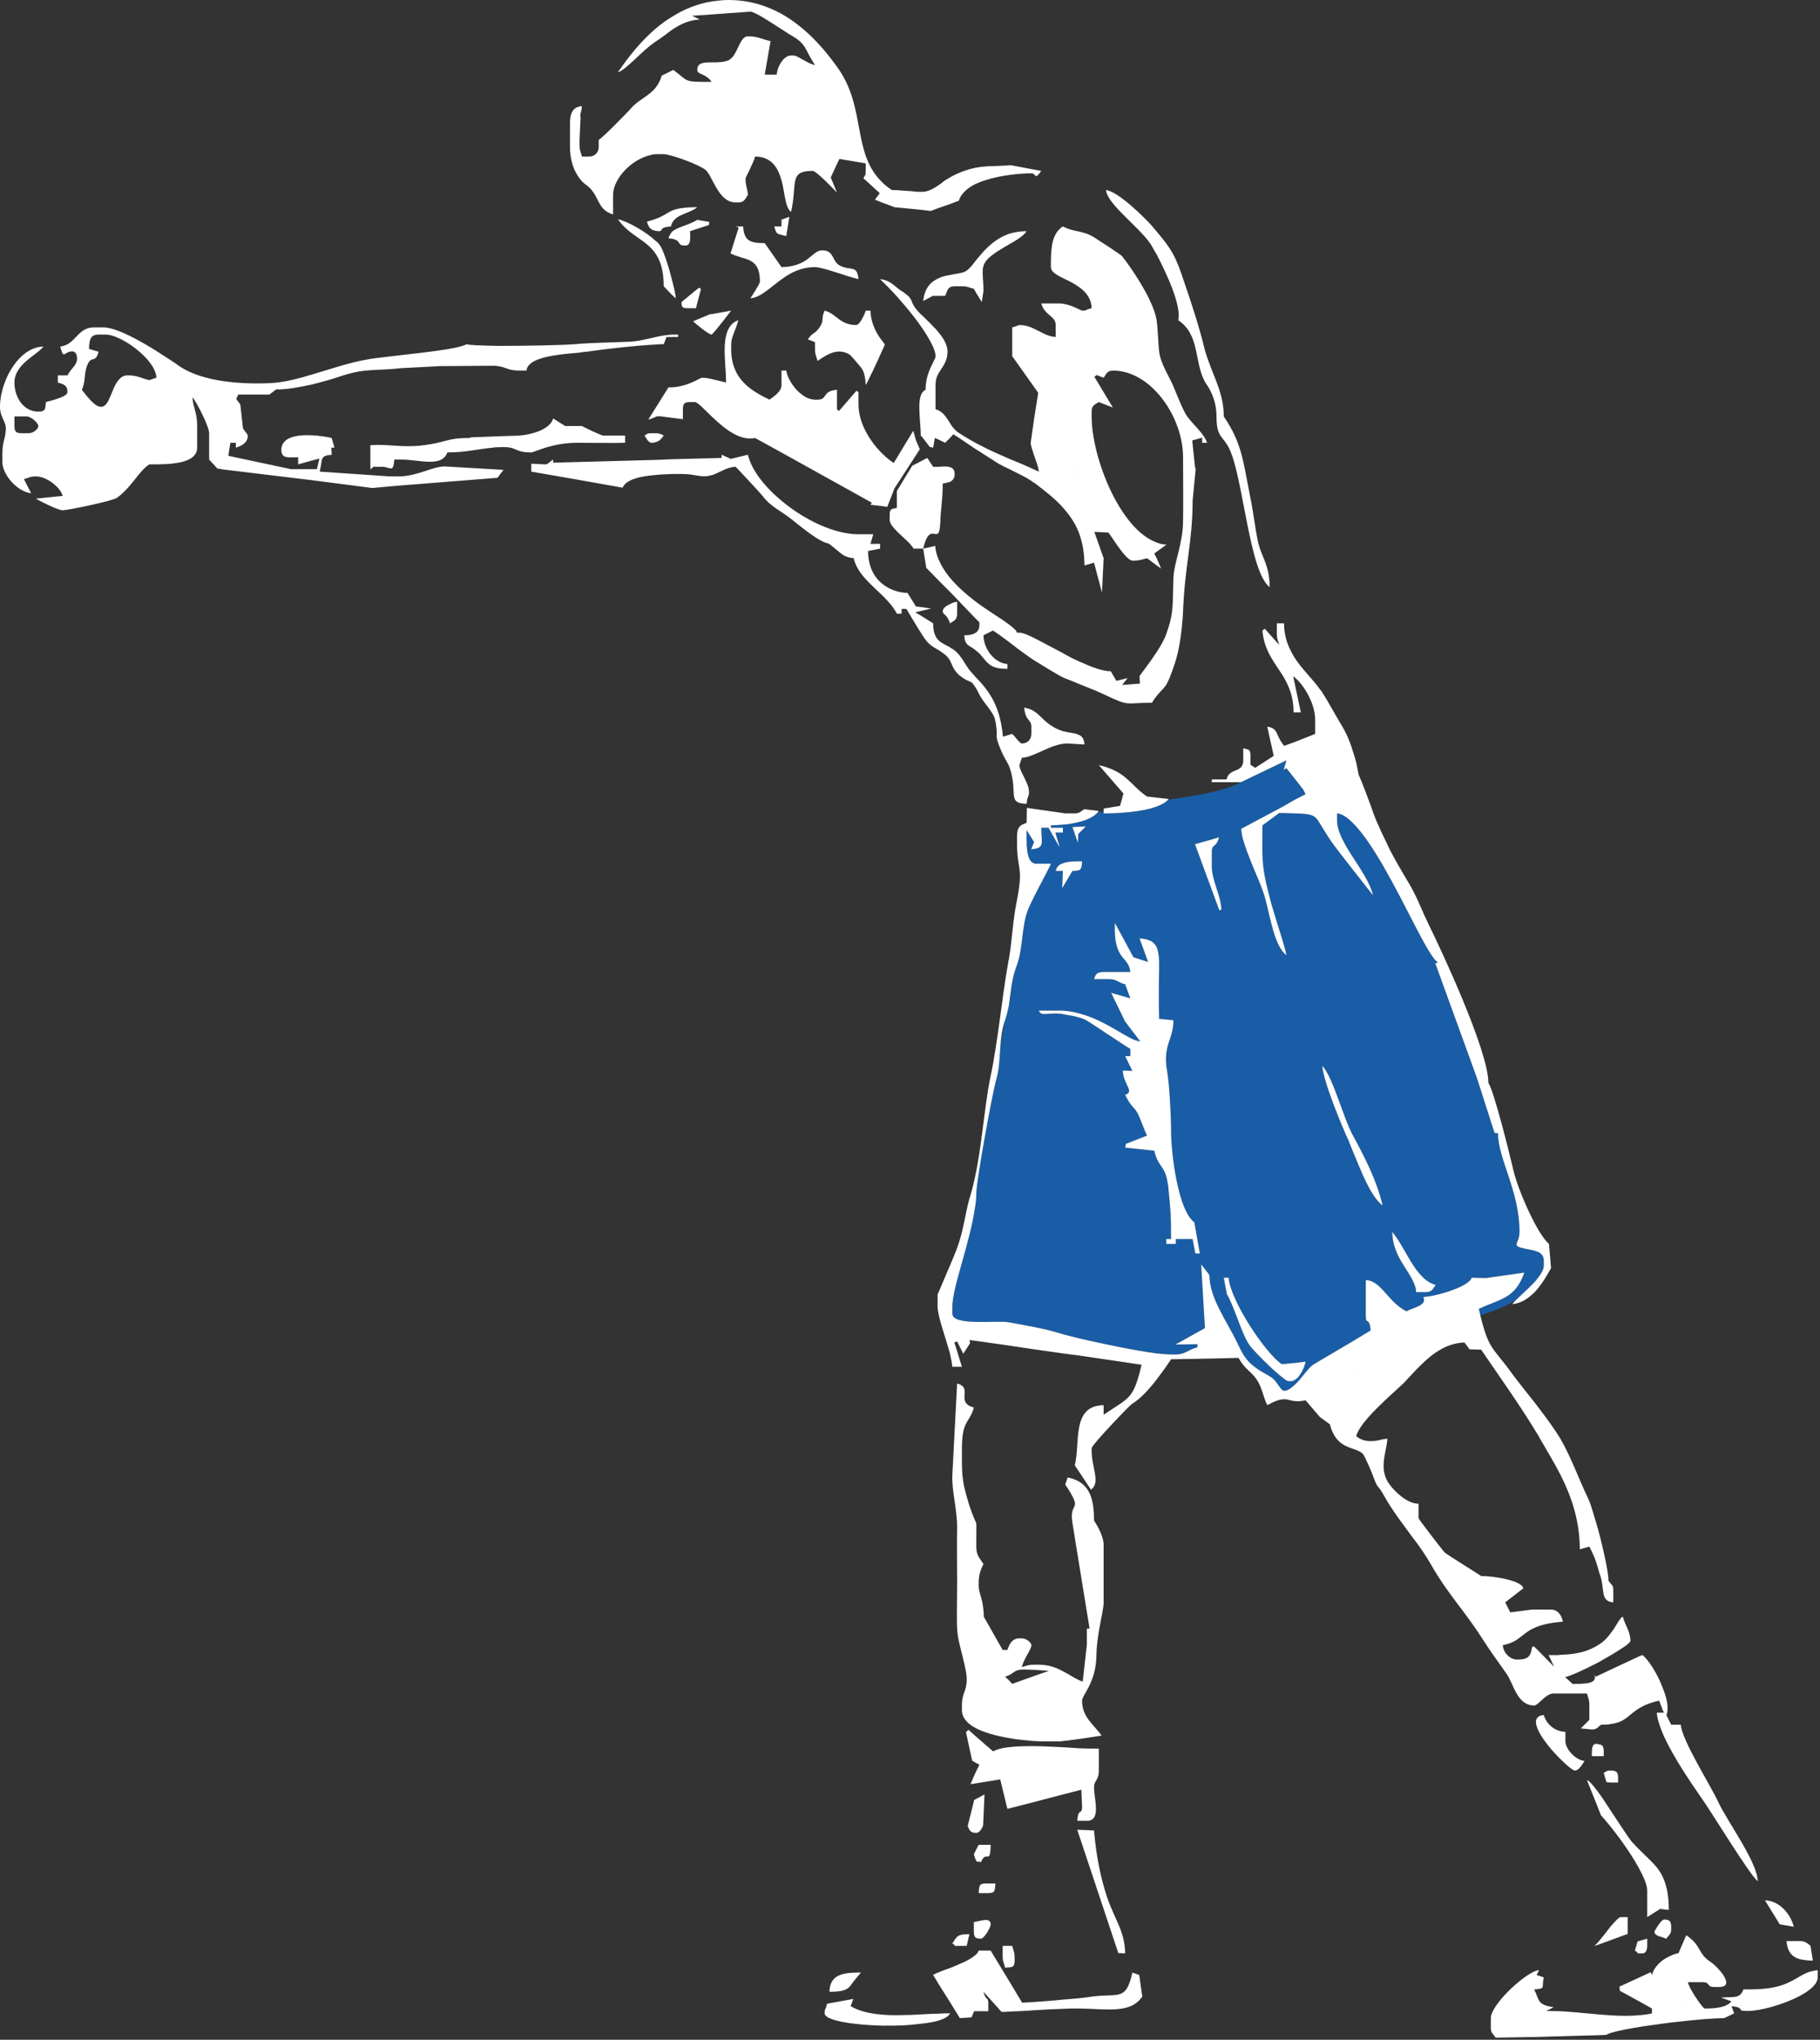
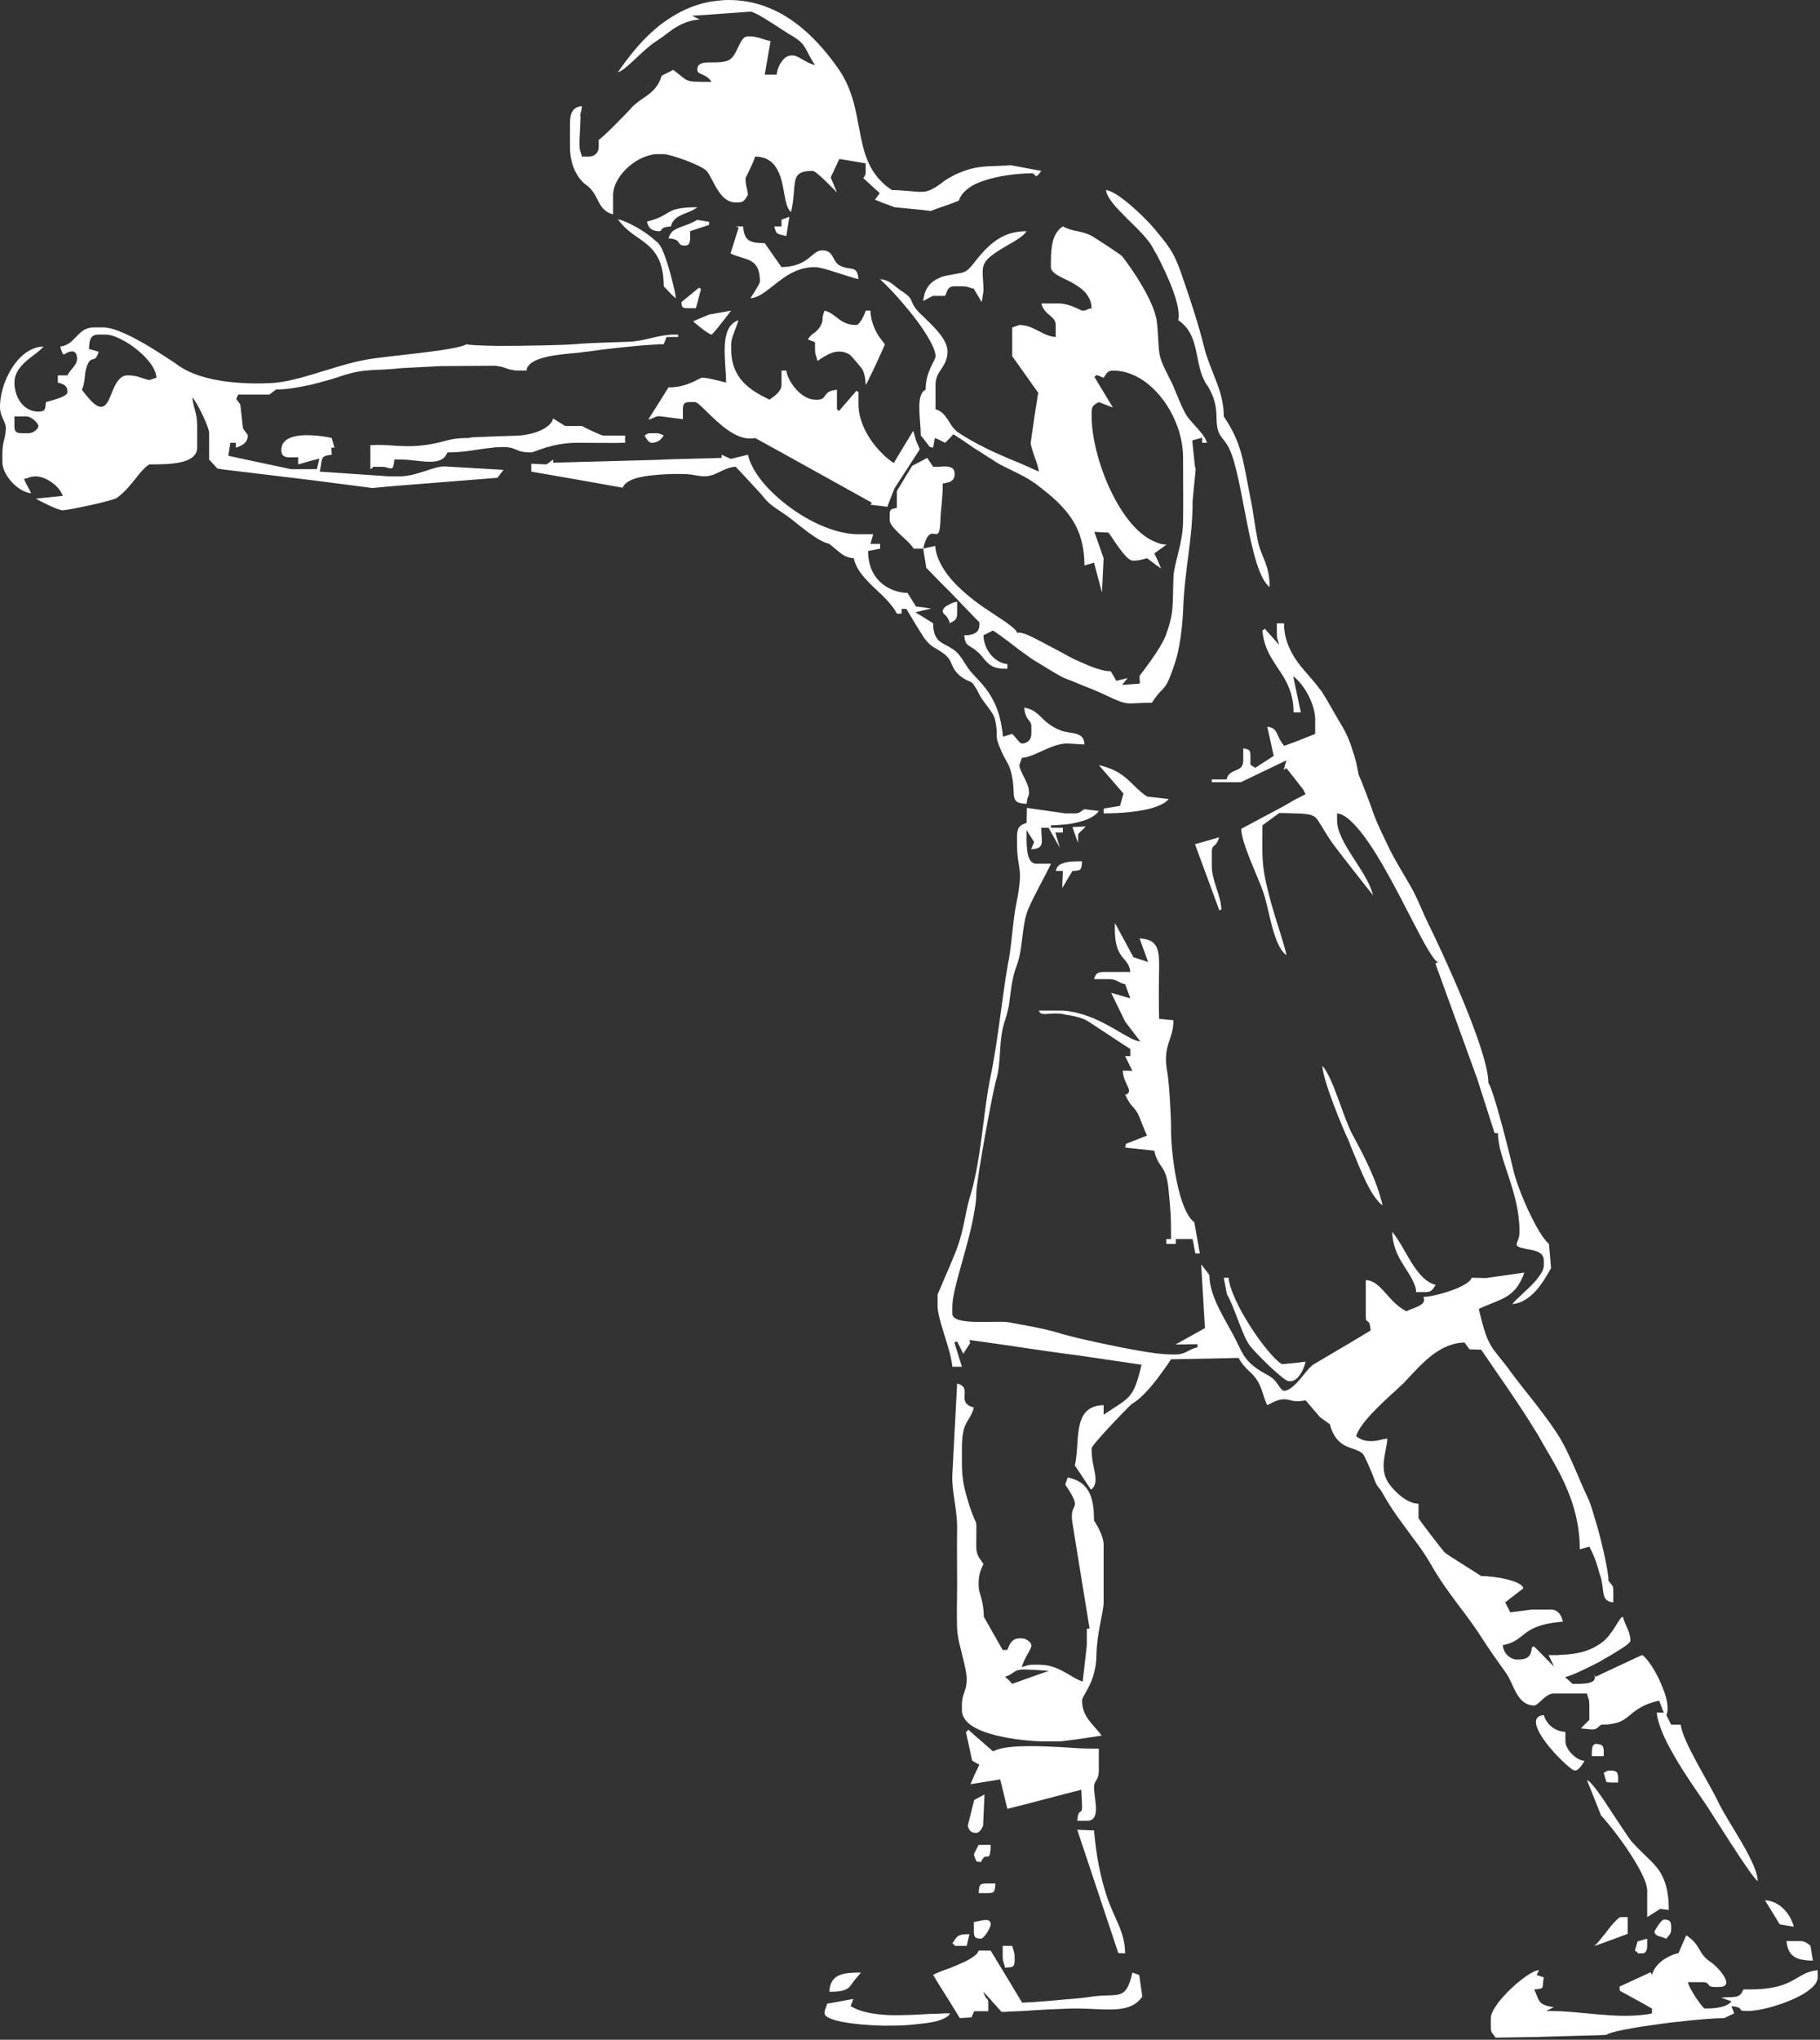
<svg xmlns="http://www.w3.org/2000/svg" width="100%" height="100%" viewBox="0 0 715 801" version="1.1" xml:space="preserve" style="fill-rule:evenodd;clip-rule:evenodd;stroke-linejoin:round;stroke-miterlimit:1.414;">
  <rect x="0" y="0" width="715" height="801" fill="#333333" stroke="none" />
-   <path d="M431.282,318.958l2.278,-0.287l0,0.725c6.057,0 15.072,-0.541 20.841,-2.703l0,-1.922l0,1.922c2.006,-0.75 3.553,-1.619 4.516,-2.713c4.803,-0.572 21.481,-2.79 28.559,-6.822l16.816,-8.071l0,-1.094l0,1.094l1.084,-0.547l-1.084,3.768l1.084,-0.668l3.091,3.89l0,-5.909c2.681,3.494 5.234,7.262 3.475,10.35l0.962,1.891l2.819,0c0.419,-0.679 1.478,-1.741 2.837,-2.95l0,14.518c1.194,1.741 2.547,4.441 5.497,8.469c0.685,0.953 3.906,5.1 7.263,9.403l0,-4.965c-3.222,-4.991 -6.05,-9.954 -6.05,-14.129l0,-2.812c1.872,0.128 3.9,1.475 6.05,3.634l0,-8.459l0,8.459c7.94,7.647 17.215,26.219 24.084,39.532l0,-5.322l0,5.322c4.306,8.328 7.8,14.65 9.528,15.334l-1.059,0.406l16.4,45.166l6.853,21.403l1.356,0.122c0,10.078 8.466,22.731 8.466,38.722c0,4.984 -3.906,5.384 2.684,6.725c1.206,0.265 2.428,0.403 3.635,0.815l0,-4.472l0,4.472c1.762,0.538 3.218,1.478 3.218,3.778l0,1.879c0,1.871 -1.456,3.89 -3.218,6.05l0,1.384l0,-1.384c-2.519,2.834 -5.875,5.681 -7.86,7.684l-0.244,0.147c-6.184,3.544 -10.84,4.781 -13.621,5.697c-0.194,-0.782 -0.394,-1.613 -0.6,-2.497c8.478,-4.053 14.246,-3.91 17.9,-14.269l-15.069,2.147l-5.653,-0.128c-0.938,3.503 -14.116,7.406 -18.957,7.534c1.072,2.416 -1.087,3.356 -3.759,4.435l0,13.453l-0.953,0c-3.622,0 -3.903,-0.532 -4.697,-2.825c-6.734,4.556 1.331,6.184 -14.947,12.368c-1.344,0.535 -2.55,1.072 -3.487,1.75l0,-11.703l-12.76,7.525l0,9.313l0,-9.313l-2.715,1.625c-2.01,1.338 -4.55,5.51 -7.378,8.06l0,2.665l0,-2.665c-1.341,1.222 -2.697,2.162 -4.041,2.162l-0.134,0l0,1.325l0,-1.325c-1.357,-0.419 -2.55,-3.5 -4.444,-4.975c-1.606,-1.222 -4.022,-2.281 -5.781,-3.519c-4.563,-3.209 -5.65,-5.356 -8.197,-10.737c-3.769,-7.819 -10.75,-17.228 -10.75,-26.094l-0.416,-0.69l0,29.646l0,-29.646l-2.819,-3.622l1.478,25.028l-11.553,6.437l8.6,-0.122l0,1.216c-3.784,0.941 -4.697,2.813 -8.481,2.813l-1.878,0c-1.344,0 -3.369,-0.135 -5.65,-0.4l0,1.015l0,-1.015c-8.475,-1.072 -21.791,-3.907 -30.525,-5.919l0,2.14l0,-2.14c-2.684,-0.672 -4.831,-1.203 -6.325,-1.613l0,2.335l0,-2.335l-0.397,-0.118c-2.969,-0.947 -6.859,-1.907 -10.9,-2.713l0,2.784l0,-2.784c-3.491,-0.672 -6.991,-1.341 -9.953,-1.872l0,3.547l0,-3.547l-0.122,0c-2.431,-0.403 -8.078,0 -13.178,-0.15l0,2.291l0,-2.291c-4.725,-0.122 -8.872,-0.787 -8.872,-3.206l0,-2.819c0,-7.409 6.991,-25.287 8.872,-38.725l0,-7.315l0,7.315c0.387,-2.028 0.537,-3.909 0.537,-5.659c0,-4.853 6.322,-39.553 7.919,-45.053c1.147,-3.894 1.213,-8.269 1.547,-12.747l1.831,-10.253c0.675,-1.875 1.06,-3.757 1.466,-5.51l0,-4.359l0,4.359c0.803,-5.118 0.95,-10.365 3.231,-16.287c2.431,-6.572 1.753,-15.456 4.441,-21.903c0.54,-1.213 1.328,-2.96 2.281,-4.832l0,-13.062c-3.366,-0.938 -2.947,-8.609 -2.947,-13.056l1.91,-2.694l-1.91,2.694l2.947,4.712l-1.191,2.85c0.538,-0.15 0.922,-0.15 1.191,-0.15l0,-9.812l2.816,1.475l2.834,0l4.444,7.812l-1.763,-5.931l2.966,0l0,-1.881l-4.694,0l0,-0.947c1.475,0 3.091,-0.122 4.694,-0.275l0,-2.635l0,2.635c2.147,-0.116 4.309,-0.522 6.325,-1.06l0,-2.643l0,2.643c3.181,-0.746 5.937,-2.04 7.406,-3.8m77.185,-19.337c-0.632,-0.863 -1.275,-1.713 -1.86,-2.541c0.585,0.828 1.228,1.678 1.86,2.541l0,-3.241l0,3.241Zm10.093,9.291l0,-11.91l0,11.91c2.01,-1.891 4.547,-3.772 5.778,-3.772c0.022,0 0.091,0.025 0.185,0.075c-0.094,-0.05 -0.163,-0.075 -0.185,-0.075c-1.231,0 -3.768,1.881 -5.778,3.772m36.844,218.253l2.091,0l-2.091,0l0,0.943l0,-0.943Zm-24.084,11.293l0,0.535l0,-0.535c-0.697,0.429 -1.294,0.885 -1.813,1.354c0.519,-0.469 1.116,-0.925 1.813,-1.354m-125.066,-214.893l-0.775,-0.338l0.775,0.338l0,-0.469l0,0.469Zm0,9.812c4.175,-0.678 2.816,-2.7 2.816,-8.337l-2.816,-1.475l0,9.812Zm0,18.706l0,-13.062c0.269,0.137 0.538,0.137 0.941,0.137l5.662,0c-0.265,0.95 -3.906,7.541 -6.603,12.925m11.297,44.775l0,1.329c-5.778,-0.804 -8.6,1.218 -9.403,-1.329l9.403,0Zm0,-57.837l0,9.291l-0.266,0.39l0.266,-6.712l-2.816,0c0.419,-1.61 1.328,-2.56 2.816,-2.969m6.325,58.894l0,1.612c-1.628,-0.519 -3.491,-0.787 -5.934,-1.206c-0.119,0 -0.238,0 -0.391,-0.134l0,-1.329c2.147,0.119 4.309,0.525 6.325,1.057m0,-59.7l0,3.503c-0.525,0.125 -1.344,0.272 -2.563,0.272l-3.762,6.322l0,-9.291c1.612,-0.663 3.906,-0.806 6.325,-0.806m0,-13.575l0,2.559l-0.272,0.275l-0.131,3.488l-2.16,-6.194l2.563,-0.128Zm0,2.559l0,-2.559l2.697,-0.132l-2.697,2.691Zm0,14.519l0,-3.503l1.222,0c-0.15,2.284 -0.297,3.087 -1.222,3.503m30.525,30.262l0,82.819c-0.403,-0.787 -0.669,-1.725 -0.938,-2.947l-11.446,-1.215l0.296,-1.472l8.316,-3.235c-1.325,-2.681 -2.428,-6.19 -3.622,-8.612c-1.89,-3.363 -2.281,-2.006 -4.99,-7.385c3.909,-1.353 -0.791,-4.034 -0.913,-9.55l3.756,0.135l-2.843,-5.788l2.037,0l0,-2.812c-0.144,0 -14.141,-9.291 -16.019,-10.497c-1.347,-0.938 -2.684,-1.478 -4.159,-1.894l0,-1.612c11.297,2.968 19.644,10.765 24.084,11.034l-5.943,-7.794l-5.5,-11.29l7.537,2.15l-2.037,-5.513c-3.222,-0.806 -3.075,-2.025 -6.575,-2.025l-5.654,0c0.81,-2.284 1.079,-2.822 4.713,-2.822l9.553,0c-0.684,-6.472 -6.734,-4.168 -6.053,-19.231l7.266,13.447l5.778,1.881l-3.382,-9.278c3.638,0.272 5.654,1.209 6.738,3.506m0,82.819l0,-82.819c0.806,1.878 1.078,4.7 0.956,8.869c-0.15,7.659 -0.15,12.103 0,19.228l5.631,0.538c0,7.947 -4.437,9.693 -2.415,20.437c0.797,4.438 1.478,17.503 1.478,22.06c-0.138,9.543 2.816,32.409 9.141,36.834l2.156,12.256l-1.753,0l-1.075,-5.659l-6.591,0l0,1.903l-3.759,0l0,-1.903l1.881,0c0,-9.95 -0.138,-10.088 -0.938,-18.956c-0.821,-9.135 -2.956,-8.482 -4.712,-12.788m20.303,-124.775l0,15.719l-5.25,-14.244l5.25,-1.475Zm0,15.719l0,-15.719l4.184,-1.222c-1.1,4.306 -2.831,2.422 -2.831,5.644l0,5.662c0,5.772 3.625,11.557 3.76,17.069l-0.807,0.285l-4.306,-11.719Zm29.588,189.89l0,5.65c-4.038,-2.953 -11.844,-10.893 -13.31,-12.912c-3.103,-4.172 -6.05,-15.319 -9.003,-20.178l-1.212,-6.45l1.881,0c0.79,9.137 14.534,29.719 20.84,33.89l0.804,0Zm0,-219.071l0,2.7l-1.76,0l-6.587,4.831c0,12.512 -0.522,15.337 2.443,26.75c1.866,7.55 4.144,13.878 5.904,19.931l0,3.353c-4.444,-4.969 -5.794,-17.619 -8.069,-23.94c-2.019,-5.9 -8.597,-19.225 -8.597,-24.741l16.666,-8.884Zm0,57.565l0,-3.353c0.403,1.472 0.806,2.819 1.084,4.297c-0.397,-0.275 -0.816,-0.675 -1.084,-0.944m4.175,161.106l0,6.725c-0.419,0.266 -0.816,0.397 -1.207,0.397l-0.968,0c-0.388,0 -1.194,-0.397 -2,-1.072l0,-5.65l4.175,-0.4Zm0,-221.093l0,5.256c-1.207,0 -2.563,-0.134 -4.175,-0.134l0,-2.7l4.175,-2.422Zm0,-8.61l0,-5.909c2.681,3.494 5.234,7.262 3.475,10.35l-3.475,-4.441Zm0,236.428c2.278,-1.081 4.025,-5.115 4.437,-7.262l-4.437,0.537l0,6.725Zm10.093,-233.046l0,14.518c-1.897,-3.365 -2.968,-3.906 -10.093,-4.034l0,-5.256l4.437,-2.278l2.819,0c0.419,-0.679 1.478,-1.741 2.837,-2.95m12.76,136.612l0,6.191c-0.525,-1.347 -1.078,-2.55 -1.482,-3.757c-2.29,-4.709 -10.209,-23.818 -10.34,-29.459c4.294,4.853 8.197,20.316 11.822,27.025m0,-104.222c3.903,4.988 7.793,9.956 8.078,10.231c-1.091,-4.712 -4.71,-9.959 -8.078,-15.196l0,4.965Zm0,110.413l0,-6.191c4.584,8.488 9.431,17.631 11.847,27.841c-4.86,-3.632 -8.613,-13.972 -11.847,-21.65m24.084,61.997c-0.803,0.281 -1.906,0.668 -2.831,1.218c-7.26,-3.503 -9.947,-12.103 -16.022,-12.25l0,14.132c0,3.615 1.5,0.118 1.894,5.646l-7.125,4.297l0,11.703c0.937,-0.678 2.143,-1.215 3.487,-1.75c16.278,-6.184 8.213,-7.812 14.947,-12.368c0.794,2.293 1.075,2.825 4.697,2.825l0.953,0l0,-13.453Zm0,-16.538l0,6.594c-2.294,-5.653 -8.209,-10.494 -8.481,-20.053c3.087,3.634 5.506,9.018 8.481,13.459m0,6.594l0,-6.594c2.416,3.494 4.966,6.444 8.6,7.381c-1.084,1.494 -1.341,2.832 -3.9,2.832l-3.775,0c0,-1.338 -0.4,-2.416 -0.925,-3.619" style="fill:#195da6;" />
  <path d="M10.35,138.388l0,3.359c-2.416,2.141 -4.681,4.837 -4.681,8.462c0,4.325 1.878,8.075 4.681,9.957l0,3.356l-4.681,0l0,3.766c0,2.159 0.656,2.837 2.8,2.837l1.881,0l0,17.747c-0.256,0 -0.538,0.134 -0.941,0.256l0.941,1.897l0,3.219c-4.559,-1.475 -9.419,-7.263 -9.419,-11.822l0,-2.85c0,-5.497 1.072,-5.497 1.353,-9.922c0.269,-2.969 -2.284,-4.709 -2.284,-8.891c0,-7.525 4.175,-17.075 10.35,-21.371m0,3.359c2.694,-2.303 5.519,-4.028 6.722,-5.656c-2.419,0 -4.697,0.937 -6.722,2.297l0,3.359Zm0,51.497c0.669,0.265 1.344,0.419 1.878,0.419l-1.878,-3.638l0,3.219Zm36.444,-63.206l0,2.821c-2.013,-0.937 -3.772,-1.475 -5.235,-1.475l-2.828,0c-3.356,0 -3.64,2.291 -3.772,5.644l3.772,1.088c-1.49,5.384 -2.953,0.409 -4.847,6.44c-0.806,2.966 -0.403,5.791 -1.725,8.503c1.457,1.738 4.825,6.7 7.525,6.7c3.488,0 4.01,-7.525 7.11,-10.759l0,45.866c-0.253,0.125 -0.55,0.268 -0.657,0.525c-1.756,1.353 -19.628,4.99 -21.509,4.99c-1.906,0 -9.3,-3.768 -10.509,-4.575l10.509,-1.072c-1.1,-3.771 -6.603,-7.665 -10.509,-7.665c-2.038,0 -2.425,0.39 -3.769,0.803l0,-17.747l0.956,0c1.872,0 3.769,-1.747 3.769,-2.837c0,-1.054 -2.7,-3.766 -4.725,-3.766l0,-3.356c1.344,0.953 2.966,1.478 4.725,1.478c2.95,0 2.669,-1.206 2.95,-3.756c1.862,-0.544 8.484,-2.019 8.484,-3.907c0,-2.806 -1.628,-3.084 -3.787,-3.772l0,-2.815l3.787,0c1.328,-2.688 3.766,-3.894 3.766,-6.591c0,-1.472 -0.55,-2.815 -1.903,-2.815c-3.36,0 -3.222,3.637 -4.7,-1.897c6.053,-0.672 6.709,-7.528 13.169,-7.528l3.756,0c1.634,0 3.784,0.534 6.197,1.475m18.843,33.228c-0.54,-0.413 -1.343,-0.672 -2.3,-0.672l-4.709,0c0.134,0.672 4.306,6.99 5.384,8.6c0.669,0.94 1.085,1.747 1.625,2.569l0,-10.497Zm0,-22.735l0,22.735c-0.54,-0.413 -1.343,-0.672 -2.3,-0.672l-4.709,0c0.134,0.672 4.306,6.99 5.384,8.6c0.669,0.94 1.085,1.747 1.625,2.569l0,8.465c-2.431,0.135 -4.978,0.135 -7.009,0.135c-4.041,2.681 -6.181,7.796 -11.834,12.503l0,-45.866c0.806,-0.937 1.897,-1.606 3.234,-1.606c4.172,0 5.1,1.069 8.6,1.875l2.822,-0.941c-0.122,-5.365 -8.203,-12.5 -14.656,-15.469l0,-2.821c5.918,2.296 13.593,6.99 18.843,10.493m0,33.232c1.46,1.871 3.219,2.812 7.11,2.931l-4.966,-5.366l0.272,-4.972c-0.675,-1.081 -1.344,-2.297 -2.416,-3.09l0,10.497Zm22.179,-18.835l-6.457,-2.022l6.185,9.15l-0.282,0.944l0.554,-0.544l0,-7.528Zm0,-5.253l0,5.253l-6.457,-2.022l6.185,9.15l-0.282,0.944l0.554,-0.544l0,21.916l-2.429,-0.391l-3.225,-3.512l0,-10.344c0,-2.55 -4.84,-12.237 -6.581,-14.134c0.397,4.593 1.878,5.922 1.878,11.297l0,8.503c0,4.678 -5.787,6.031 -11.822,6.437l0,-8.465c1.46,1.871 3.219,2.812 7.11,2.931l-4.966,-5.366l0.272,-4.972c-0.675,-1.081 -1.344,-2.297 -2.416,-3.09l0,-22.735c2.144,1.357 3.894,2.547 4.975,3.357c4.429,2.965 10.616,4.85 17.204,5.787m34.571,35.231l-8.068,-0.668l-24.61,-5.247l0.791,-5.113l2.159,0l0,1.913c2.282,-0.691 4.697,-1.913 4.697,-4.741c0,-0.525 -1.478,-2 -1.894,-2.822l-1.059,-9.409l-2.291,0.553l-4.296,3.084l0,-7.528l2.828,0.941l2.953,-0.941l-0.8,1.747l1.606,2.144l-2.291,0.553l-4.296,3.084l0,21.916l34.571,4.172l0,-3.638Zm0,-0.668l0,0.668l-8.068,-0.668l8.068,0Zm0,-9.138l-1.078,0l-4.172,4.441l0,2.822l5.25,-1.488l0,-5.775Zm0,-4.169l0,4.169l-1.078,0l-4.172,4.441c-3.506,0 -6.606,0.793 -6.606,-2.847c0,-5.094 6.188,-6.035 11.856,-5.763m0,-23.809l0,3.906c-4.981,1.063 -10.231,2.031 -13.868,1.878l-2.678,2.022l-12.244,0l-2.953,0.941l-2.828,-0.941l0,-5.253c6.587,0.947 13.709,1.084 19.9,0.672c4.44,-0.409 9.421,-1.609 14.671,-3.225m73.154,37.25l-20.732,-1.203c-4.547,-0.135 -11.018,3.9 -18.009,3.9l-3.769,0l-27.428,-1.872l-3.216,-0.291l0,-0.668l2.125,0l0.969,-4.163l-3.094,0.8l0,-5.775c3.485,-0.278 6.854,-0.412 7.925,-3.1c-1.609,-0.4 -4.709,-0.95 -7.925,-1.069l0,4.169c3.485,-0.278 6.854,-0.412 7.925,-3.1l1.075,3.791l-1.218,0l0.143,2.781c-4.831,0.419 -3.49,1.628 -4.709,6.625l-3.216,-0.291l0,3.638l23.935,3.094l8.6,-0.797l40.619,-3.228l0,-0.154l0,-3.087Zm0,-13.044l0,4.306c-0.55,0 -1.238,0 -1.879,0.157c-6.868,0.64 -10.521,1.868 -17.9,1.868c-2.265,6.041 -10.909,2.81 -18.006,2.81l-2.834,0c-0.416,5.512 -1.61,2.844 -4.719,2.844l-1.872,0c-3.647,0 -0.412,-0.279 -2.828,0.925l0,-9.416c6.719,-0.544 11.831,0.969 19.9,0.134c10.494,-1.193 9.541,-2.956 18.841,-2.956l0.925,-0.266l10.372,-0.406Zm0,-35.5l0,7.941c-0.55,-0.147 -1.238,-0.147 -1.879,-0.147l-20.721,0.147l-15.185,0.787c-10.628,1.213 -14.134,-0.118 -24.075,3.238c-2.697,0.944 -7.006,2.144 -11.294,3.234l0,-3.906c7.244,-2.144 14.782,-4.709 21.622,-5.922c7.947,-1.475 35.375,-3.481 39.282,-6.05c0.818,0.406 5.928,0.544 12.25,0.678m0,51.631l0,-3.087l2.268,0.134l-2.268,2.953Zm31.584,-6.037l0,6.975l-18.409,-3.2l0,-3.106l5.787,0.272c0.519,0 1.878,-1.347 2.803,-1.894l0,1.222l9.819,-0.269Zm0,-14.134l0,6.59l-0.397,0c-10.078,0 -16.8,3.781 -18.012,3.781c-7.404,0 -4.857,-2.559 -13.175,-2.025l0,-4.306l8.453,-0.278c5.118,-0.391 12.25,-2.553 13.312,-6.716l4.722,2.954l5.097,0Zm0,-32.266l0,3.503c-7.659,0.656 -19.759,1.609 -20.297,6.991l-2.834,0c-4.438,0 -5.097,-1.347 -8.453,-1.747l0,-7.941c10.881,0 25.815,-0.272 30.246,-0.678c0.388,0 0.941,0 1.338,-0.128m0,-65.756c-2.009,-2.966 -3.203,-6.991 -3.203,-11.566l0,-9.403c0,-3.238 0.79,-5.534 3.203,-6.322l0,27.291Zm0,104.612l0,-6.59l1.478,0c0.956,0.55 7.544,3.762 8.484,3.762l8.482,0l0,2.828c-5.247,0.144 -11.032,0 -18.444,0m30.534,6.722l0,5.922c-5.906,0.416 -11.837,1.759 -13.031,4.987l-17.503,-3.112l0,-6.975l30.534,-0.822Zm0,-10.475l0,3.484c-0.39,0.154 -1.078,0.269 -1.612,0.269c-1.36,0 -2.281,-2.012 -2.835,-2.828c1.079,-0.669 0.957,-0.925 2.835,-0.925l1.612,0Zm0,-10.097l0,3.638c-0.809,0.275 -1.478,0.806 -2.972,1.078l2.972,-4.716Zm0,-27.694l0,2.954c-7.931,0.406 -19.768,1.74 -26.222,2.7c-1.071,0.128 -2.553,0.256 -4.312,0.537l0,-3.503c6.203,-0.409 12.244,-0.541 19.516,-0.803c4.143,-0.128 7.393,-1.078 11.018,-1.885m0,-37.662c-3.625,-3.481 -10.781,-7.653 -14.925,-8.6c4.591,6.603 11.153,7.941 14.925,13.709l0,-5.109Zm0,-8.734l0,4.709c-2.015,-0.269 -2.972,-1.478 -3.49,-3.628c1.353,-0.416 2.565,-0.685 3.49,-1.081m0,-69.66l-0.39,0.263c-4.725,3.093 -11.447,11.037 -14.535,11.85c3.907,-5.66 8.738,-11.978 14.925,-17.225l0,5.112Zm0,44.253c-8.593,0.791 -16.803,9.275 -16.803,16l0,7.657c-6.469,-1.754 -5.247,-7.657 -10.375,-11.429c-1.203,-0.809 -2.412,-2.025 -3.356,-3.493l0,-27.291c0.553,-0.15 0.944,-0.287 1.478,-0.287c-0.387,3.909 -0.791,1.881 -0.534,4.703l-0.391,8.493l0,1.879c0,2.534 0.391,2.534 0.925,4.696l2.834,0c2.282,0 3.769,-1.606 3.769,-3.759l0,-2.816c1.353,-0.553 10.885,-10.359 12.506,-12.121c2.819,-3.485 7.122,-4.838 9.947,-8.466l0,26.234Zm0,113.078l0,-3.484l0.278,0c1.063,0 2.55,0.669 2.819,0.925c-0.806,1.084 -1.609,2.169 -3.097,2.559m6.319,6.725l0,5.797c-1.894,0.122 -4.159,0.122 -6.319,0.391l0,-5.922l6.319,-0.266Zm0,-28.243l0,11.968l-4.159,-0.537c-0.953,-0.128 -1.625,-0.128 -2.16,0.144l0,-3.638l4.975,-7.937l1.344,0Zm0,-20.707l0,0.95l-2.134,0l-1.088,2.816c-0.937,0 -2.028,0 -3.097,0.138l0,-2.954c1.875,-0.412 4.038,-0.806 6.319,-0.95m0,-21.512l0,5.928l-3.222,-3.381c0,-5.916 -1.222,-9.822 -3.097,-12.638l0,-5.109c0.669,0.419 1.069,0.947 1.488,1.484c1.34,1.744 3.487,8.2 4.831,13.716m0,-18.825l0,2.684c-0.391,0 -0.806,-0.134 -1.344,-0.134c0.269,-1.075 0.807,-1.885 1.344,-2.55m0,-8.35l0,4.994c-0.137,0.272 -0.253,0.662 -0.391,1.209c-5.112,0.4 -2.831,1.875 -4.721,1.875c-0.391,0 -0.794,0 -1.207,-0.128l0,-4.709c2.966,-1.063 4.303,-2.285 6.319,-3.241m0,-70.984c-2.016,1.478 -4.028,3.09 -6.319,4.565l0,-5.112c2.022,-1.744 4.185,-3.232 6.319,-4.566l0,5.113Zm0,49.465c-1.478,-0.387 -2.684,-0.647 -3.222,-0.647l-1.89,0l-1.207,0l0,-26.234c0.935,-1.206 1.753,-2.691 2.291,-4.575l4.028,-2.009l0,33.465Zm9.416,59.859l-2.291,0l-0.928,0c-2.559,0 -2.297,-0.803 -2.447,-2.415l6.878,-5.659l0.788,0.546l-2,7.528Zm-9.416,-33.346c1.891,-3.775 6.869,-3.775 9.956,-6.322c-5.247,0 -7.943,0.525 -9.956,1.328l0,4.994Zm0,6.04l0,-2.684c2.163,-2.016 6.197,-2.416 9.956,-4.713l4.71,0.807l-0.147,1.212l-7.394,2.422c0,2.294 0.538,5.653 -1.878,5.653c-3.628,0 -1.197,-1.881 -5.247,-2.697m0,22.069l0,-5.928c0.803,3.091 1.491,5.928 1.491,7.259l-1.491,-1.331Zm0,15.584l2.422,0l0,0.938l-2.422,0l0,-0.938Zm15.741,48.547l0,6.591c-3.907,1.35 -6.469,-0.391 -11.438,-0.391l-4.303,0l0,-5.797l15.741,-0.403Zm0,-31.053l0,14.788c-3.222,-3.082 -5.653,-5.778 -6.725,-5.778l-1.891,0c-2.15,0 -2.822,0.534 -2.822,2.812l0,3.909l-4.303,-0.55l0,-11.968c6.725,-0.391 10.891,-3.763 11.834,-3.763c1.475,0 2.685,0.288 3.907,0.55m0,-25.547l0,7.919c0,0.134 -0.138,0.134 -0.138,0.134c-1.206,0 -6.869,-4.703 -7.259,-5.237l6.453,-2.694l0.944,-0.122Zm0,-117.672l-7.782,0.525l2.932,1.475c-4.569,0.275 -7.807,2.029 -10.891,4.053l0,-5.112c4.709,-2.966 9.956,-5.109 15.741,-6.053l0,5.112Zm0,64.953c-0.678,-1.346 -1.344,-2.549 -2.028,-3.375c-1.329,-1.74 -9.004,-4.709 -13.713,-6.059l0,-33.466l0.538,-0.271c6.331,4.712 3.634,4.712 15.065,4.712c-2.44,-3.503 -5.647,-2.697 -5.647,-4.712c0,-2.95 2.688,-2.95 5.785,-2.95l0,46.121Zm0,60.638c1.081,-0.794 6.856,-8.459 7.525,-9.272l-7.525,1.353l0,7.919Zm27.44,65.494l0,4.44c-2.847,-1.89 -5.409,-3.497 -7.681,-6.581c-0.662,-0.825 -10.344,-11.291 -10.475,-11.291c-3.1,0 -6.212,2.147 -9.019,3.21l-0.265,0l0,-6.591l3.768,-0.119l0,-1.24l3.622,1.628l6.725,-1.628c1.353,5.934 6.466,12.522 13.325,18.172m0,-51.228l0,32.268l-10.509,-5.784c-6.047,1.347 -12.225,-3.891 -16.931,-8.334l0,-14.788c1.862,0.391 3.768,0.938 5.525,1.331c0,-8.584 -2.994,-21.647 4.818,-24.478c-0.806,3.366 -2.818,6.603 -2.818,9.419l0,1.878c0,11.588 7.259,16.147 15.056,19.919c1.609,-1.219 4.712,-3.1 4.712,-5.772l0,-5.659l0.147,0Zm0,-40.625l-0.147,0l-6.59,-9.407c-6.05,0 -8.078,-1.081 -8.469,-6.584l-2.95,0l1.206,0.4l-3.218,10.212c5.5,2.832 11.553,1.21 11.553,11.035c0,0.934 -3.219,5.778 -3.76,6.584c4.032,-0.269 7.65,-4.169 12.375,-7.522l0,-4.718Zm0,-18.691l0,6.053c-2.028,-0.406 -2.297,-0.672 -2.968,-3.353l2.821,0l0,-2.7l0.147,0Zm0,-74.634c-4.172,-2.685 -10.615,-6.991 -12.375,-6.991l-15.065,1.084l0,-5.112c2.143,-0.266 4.29,-0.547 6.437,-0.547c8.081,0 14.935,2.159 21.003,5.516l0,6.05Zm0,59.715c-1.356,-4.981 -3.65,-9.687 -10.509,-9.822c-0.55,2.278 -3.753,8.347 -3.753,8.475c0,3.238 0.656,3.625 0.937,6.597c-1.09,1.472 -1.343,2.963 -3.772,2.963l-1.059,0c-4.709,0 -7.141,-4.857 -9.284,-8.882l0,-46.121c2.143,0 4.575,0 6.437,-0.807c3.772,-1.759 4.191,-9.434 7.678,-9.434c4.022,0 5.113,1.091 8.882,1.897l-2.294,13.178l4.709,0c0.135,-1.612 0.822,-3.637 2.028,-5.247l0,47.203Zm18.678,710.857c0.282,-6.872 5.247,-7.544 12.369,-7.544c-1.744,2.278 -1.887,2.015 -4.156,5.247c-1.625,2.143 -4.847,2.297 -8.213,2.297m-18.678,-689.885l0,-6.053l2.938,-1.063l-1.194,7.538c-0.684,-0.153 -1.356,-0.275 -1.744,-0.422m0,17.356l0,-4.718c10.747,-0.266 11.688,-6.585 15.86,-6.585c4.578,0 3.772,3.903 6.587,5.797c4.444,2.538 7.125,-0.415 7.66,5.506c-4.304,-0.947 -13.994,-4.718 -17.082,-4.718c-5.362,0 -9.55,2.15 -13.025,4.718m39.516,681.529l0,4.315c-11.684,-0.287 -22.716,-2.034 -22.716,-4.85c0,-2.022 0.403,-1.206 0.95,-3.753l10.338,-1.9l-1.078,2.825c3.247,2.006 7.675,2.969 12.506,3.363m0,-561.841l0,4.569c-4.709,-4.569 -9.944,-8.738 -11.297,-14.663c-3.353,-0.259 -4.697,-1.606 -6.981,-3.497c-4.175,-3.49 -2.144,-1.612 -5.241,-3.09c-3.637,-1.754 -8.887,-6.047 -12.237,-8.744c-1.213,-0.941 -2.553,-1.881 -3.76,-2.688l0,-4.44c8.866,7.409 20.557,13.053 30.107,13.053l5.79,0l-1.09,3.762l3.784,0l0,1.891l-4.725,0.925c0,5.516 2.031,10.091 5.65,12.922m0,-51.113c-4.963,-4.837 -9.409,-12.103 -9.409,-19.365l0,-4.838l-0.804,-0.537l-6.856,7.928l-0.806,-0.672l0,-7.641c-6.047,0.516 -3.497,3.888 -7.647,3.888l-0.969,0c-5.362,0 -10.743,-7.131 -11.281,-11.431l-1.744,0l0,32.268l35.36,19.628l-0.553,0.807l4.709,0.534l0,-20.569Zm0,-44.24l0,3.503c-1.881,4.3 -6.169,13.312 -6.572,13.728c-0.137,-2.713 -0.537,-5.128 -1.747,-6.738c-0.403,-0.55 -4.04,-4.84 -4.444,-5.106c-4.99,-3.24 -9.69,0.394 -12.759,2.416c-0.444,-2.15 -0.969,-2.15 -0.969,-4.719l0,-2.672l-2.828,-1.078c2.163,-3.091 2.291,-1.75 4.322,-4.309c2.413,-3.238 0.672,-3.488 2.281,-6.991c4.707,1.206 5.922,5.644 12.36,5.644c1.484,0 3.353,-4.169 3.784,-5.644l1.863,0c0.146,5.644 3.115,10.088 4.709,11.966m0,-24.197l0,0.8c-0.388,-0.406 -0.672,-0.675 -0.925,-0.938c0.253,0 0.659,0.138 0.925,0.138m0,-30.138l-2.95,-1.206l1.894,-2.547l-6.469,-5.922c0.669,-1.084 0.953,-0.95 0.953,-2.831l0,-2.95l-10.362,-1.744l-3.385,7.263l2.444,5.915c-1.203,-1.206 -8.091,-8.484 -9.55,-8.484c-9.544,0 -5.906,4.984 -8.481,16.144c-2.269,-1.753 -2.403,-6.988 -3.61,-11.966l0,-47.203c0.922,-1.347 2.282,-2.284 3.61,-2.284l0.95,0c1.747,0 4.993,2.953 8.465,3.768c-4.559,-6.868 -2.934,-8.2 -10.343,-12.25c-0.538,-0.387 -1.622,-1.078 -2.682,-1.746l0,-6.05c9.257,5.243 16.4,13.325 21.763,20.85c11.584,16 5.547,33.618 17.753,45.315l0,7.928Zm0,57.838l0,-3.503c0.537,0.822 0.956,1.206 0.956,1.206c0,0.138 -0.419,1.091 -0.956,2.297m8.737,653.828l0,4.025c-2.803,0.153 -5.775,0.153 -8.737,0.153l0,-4.315c2.844,0.253 5.797,0.253 8.737,0.137m0,-558.484l0,6.318l-1.212,0l0,1.875l-1.872,0c-1.344,-2.681 -3.497,-4.962 -5.653,-7.118l0,-4.569c2.297,1.881 5.259,3.087 8.737,3.494m0,-45.047l-3.084,5.094l0,6.596c-2.019,0.544 -2.809,0.132 -2.809,2.838l0,1.881c0,2.144 3.09,4.694 5.893,7.391l0,-23.8Zm0,-13.056l0,10.896l-4.015,6.185l-2.828,7.272l-1.894,-0.288l0,-20.569c1.494,1.491 2.962,2.691 4.441,3.638l4.296,-7.134Zm0,-59.572l0,4.831c-3.343,-4.022 -6.709,-7.528 -8.737,-9.4l0,-0.8c3.503,0.662 4.978,2.941 7.525,4.553c0.569,0.272 0.822,0.534 1.212,0.816m-4.981,-40.478c2.041,0 3.653,0.143 4.981,0.265l0,6.853l-4.015,-0.387l-2.425,-0.938l-2.297,-0.822l0,-7.928c1.091,1.078 2.297,2.028 3.756,2.957m4.981,110.946l5.932,-9.153l-1.491,-3.49l-1.075,-3.775l-3.366,5.522l0,10.896Zm6.866,605.422l0,3.638c-2.141,0.253 -4.441,0.522 -6.866,0.656l0,-4.025c2.307,0 4.575,-0.137 6.866,-0.269m0,-552.568l0,1.353l-2.678,0.662l2.678,1.61l0,7.259l-0.128,-0.269c-0.806,-1.059 -6.069,-9.944 -6.069,-9.944l-0.669,0l0,-6.318l1.075,0l3.366,5.381l2.425,0.266Zm0,-57.563l0,34.575l-3.353,0c-0.806,-1.356 -2.156,-2.712 -3.513,-3.906l0,-23.8l2.966,-4.847l3.9,-2.022Zm0,-26.625l0,17.35l-0.55,-0.55c0,-5.5 -1.591,-13.581 0.55,-16.8m0,-30.397l0,4.981c-1.994,-2.953 -4.441,-6.043 -6.866,-8.887l0,-4.831c3.785,2.687 1.757,3.237 5.113,6.99c0.55,0.553 1.087,1.225 1.753,1.747m-6.866,-48.95c3.232,0.15 5.113,0.538 6.866,0.413l0,7.118l-6.866,-0.678l0,-6.853Zm6.866,164.888l0,-1.353l3.506,0.537l-3.506,0.816Zm6.594,550.953l0,2.675c-1.744,0.54 -4.041,0.959 -6.594,1.225l0,-3.638c2.297,-0.131 4.447,-0.262 6.594,-0.262m0,-16.285l0,4.86l-2.278,-3.772c0.534,-0.403 1.337,-0.681 2.278,-1.088m0,-267.343l0,9.559c-0.269,-1.353 -0.538,-2.569 -0.538,-3.622l0,-4.725c0,-0.134 0.269,-0.534 0.538,-1.212m0,-255.507l0,3.772c-2.938,-1.74 -4.175,-2.293 -6.594,-6.059l0,-7.259l4.316,2.693c0,3.757 0.934,5.503 2.278,6.853m0,-31.606c-0.803,-1.731 -1.344,-3.759 -1.478,-5.637l-4.71,1.084l1.207,7.528l4.981,5.097l0,-8.072Zm0,-36.69l0,25.534c-1.075,2.953 -3.903,-3.222 -6.188,6.603l-0.406,0l0,-34.575l2.006,-1.062l2.31,3.5l2.278,0Zm0,-52.604l0,15.613c-0.803,1.334 -1.344,2.828 -1.344,4.853l0,9.525c0.403,0.15 0.956,0.275 1.344,0.55l0,11.419l-1.613,-0.669l-0.665,3.791l-1.344,-0.288l-2.972,-3.903l0,-17.35c0.272,-0.544 0.809,-0.931 1.347,-1.191c0,-7.29 3.903,-11.434 3.903,-13.196c0,-2.56 -2.278,-6.585 -5.25,-11.029l0,-4.981c2.006,2.028 4.566,4.31 6.594,6.856m0,-21.509l0,6.991l-2.419,0l-3.769,2.015c0.538,-5.243 3.1,-7.659 6.188,-9.006m-6.594,-33.884c1.9,0 3.656,-0.678 6.594,-2.694l0,9.016l-3.238,1.209l-3.356,-0.413l0,-7.118Zm6.594,71.006l0,-15.613c1.878,2.294 3.369,4.847 3.369,7.279c0,4.025 -2.013,6.053 -3.369,8.334m4.306,644.281c-0.4,1.216 -2.012,2.01 -4.306,2.816l0,-2.675c1.487,-0.141 2.965,-0.141 4.306,-0.141m0,-17.756l0,13.319l-4.306,-6.847l0,-4.86c1.206,-0.518 2.694,-1.072 4.306,-1.612m0,-275.813l0,34.428c-1.341,-4.981 -3.353,-10.496 -4.306,-14.787l0,-9.559c0.815,-2.007 2.694,-6.313 4.306,-10.082m0,-242.875l0,5.132c-0.684,-1.085 -1.491,-2.025 -3.1,-3.104c-0.391,-0.268 -0.791,-0.55 -1.206,-0.806l0,-3.772c1.059,0.944 2.562,1.613 4.306,2.55m0,-16.931l0,7.528c-1.072,-3.637 -2.819,-3.356 -2.819,-4.697c0,-1.215 1.328,-2.159 2.819,-2.831m0,-10.35l0,5.506l-4.306,-4.309l0,-8.072c1.059,2.438 2.562,4.709 4.306,6.875m0,-43.447l0,5.788c-0.803,0.265 -1.894,0.534 -2.819,0.668c0,6.585 -0.818,9.829 -0.953,15.188c-0.119,1.891 -0.265,3.103 -0.534,3.772l0,-25.535c1.609,-0.143 3.1,-0.278 4.306,0.119m0,-17.35l0,5.919l-1.894,1.878l-2.412,-1.209l0,-11.419c2.028,1.078 3.1,2.953 4.306,4.831m0,-58.087l0,4.843c-1.072,0.672 -1.206,1.997 -1.894,3.354l-2.412,0l0,-6.991c1.356,-0.681 2.815,-0.95 4.306,-1.206m-4.306,-35.372c0.534,-0.391 1.206,-0.81 1.744,-1.341c0.818,-0.547 1.625,-1.078 2.562,-1.609l0,10.475l-4.306,1.49l0,-9.015Zm10.906,691.487l-2.844,0c-3.622,0 -0.387,0.407 -2.806,-0.928c1.884,-2.837 1.884,-3.656 6.713,-3.656l-1.063,4.584Zm-6.6,-574.89l0,-5.788c1.075,0.269 1.866,1.075 1.866,2.7c0,1.741 -0.791,2.547 -1.866,3.088m0,55.537c1.478,-0.944 2.834,-1.206 2.834,-3.772l0,-4.697c-0.821,0.122 -1.884,0.394 -2.834,0.941l0,7.528Zm9.822,523.128l0,21.897l-0.284,0l-1.072,2.431l-4.563,0.272l-3.903,-6.318l0,-13.319c3.622,-1.472 7.663,-3.081 9.822,-4.963m0,-13.178l0,5.903c-0.284,-0.531 -0.416,-1.084 -0.416,-2.14l0,-3.763l0.416,0Zm0,-27.44l0,2.287l-0.416,-1.347l0.416,-0.94Zm0,-20.582l0,13.05c-2.013,-0.143 -2.309,-1.478 -2.828,-2.693l2.544,-10.222l0.284,-0.135Zm0,-10.078l0,3.756l-1.756,0.275l1.756,-4.031Zm0,-15.062l0,10.487l-1.091,-0.669l-2.425,-11.168l0.969,-0.938l2.547,2.288Zm0,-84.582l0,81.479c-3.1,-1.732 -5.109,-4.029 -5.109,-6.85l0,-1.875c0,-5.125 1.887,-5.247 1.887,-10.363c0,-4.287 -3.1,-13.175 -3.644,-18.156c-0.409,-3.894 -0.122,-12.919 -0.122,-19.51c0,-7.259 -0.134,-14.515 0,-21.778c0,-7.531 -2.178,-14.537 -1.884,-20.703l1.884,-35.922c6.572,1.757 -0.968,7.41 6.572,9.435c-1.597,6.05 -4.693,4.84 -4.693,15.99l0,5.653c0,7.666 1.203,11.01 2.95,16.938c1.206,3.512 1.875,4.991 2.159,5.662m0,-134.618l0,11.984c-1.881,13.438 -8.872,31.313 -8.872,38.725l0,2.819c0,2.415 4.147,3.084 8.872,3.203l0,7.406l-2.159,-0.256l0.278,1.212l-2.694,4.172l-2.413,-4.856l-1.093,0.413l2.972,9.543l-3.763,0c-0.15,-1.628 -0.547,-3.49 -0.95,-5.247l0,-34.428c1.338,-3.362 2.7,-6.328 2.956,-7.384c2.675,-7.138 3.1,-14.266 5.391,-21.256c0.522,-1.747 1.059,-3.907 1.475,-6.05m0,-196.747c-0.147,-0.256 -0.416,-0.535 -0.669,-0.81c-3.237,-3.1 -4.187,-7.387 -8.078,-9.937c-0.419,-0.153 -0.809,-0.416 -1.075,-0.691l0,5.132c0.95,1.881 1.338,3.875 3.903,6.05c4.163,3.221 4.163,1.331 5.919,4.296l0,-4.04Zm0,-16.95l0,6.472c-2.431,-1.897 -3.906,-1.478 -4.191,-5.65c1.882,0 3.238,-0.272 4.191,-0.822m0,-12.625l0,6.59l-9.822,-10.228l0,-5.506c2.834,3.363 6.306,6.447 9.822,9.144m0,-62.26l0,2.416c-2.966,-2.019 -5.659,-3.891 -8.484,-5.653l-1.338,1.475l0,-5.919c0.547,0.944 1.194,1.881 2.163,2.825c0.793,0.947 4.962,3.381 7.659,4.856m0,-71.012l0,11.434l-0.416,-0.806c-2.131,-0.416 -2.131,-0.959 -4.693,-0.959l-2.847,0c-0.916,0 -1.463,0.15 -1.866,0.418l0,-4.843c2.278,-0.538 4.563,-0.688 5.631,-1.222c1.363,-0.525 2.716,-2.016 4.191,-4.022m-9.822,-33.078c2.834,-1.61 6.188,-2.966 9.822,-3.763l0,6.441c-3.1,1.619 -5.519,3.762 -6.322,6.456l-3.5,1.341l0,-10.475Zm15.069,673.728l-3.781,0c0.281,-2.691 0,-3.775 2.828,-3.775l3.768,0c-0.281,2.694 0,3.775 -2.815,3.775m-5.247,-23.666l0,-13.05l3.759,-2.018l-0.537,12.24c-0.406,0.96 -1.331,2.828 -2.685,2.828l-0.537,0Zm0,9.819l0,-2.287l1.466,-2.825l4.721,0c-0.146,8.331 -1.759,1.753 -3.756,6.721l-1.762,-0.137l-0.669,-1.472Zm0,31.056l0,-5.903c2.431,-0.415 6.187,-1.894 6.187,0.935c0,1.484 -2.7,5.64 -3.756,5.64c-1.222,0 -1.894,-0.128 -2.431,-0.672m13.3,17.091l-7.113,-11.713l-4.721,0c-0.257,0.675 -0.66,1.347 -1.466,1.897l0,21.897l5.247,0l0,-2.931c0,-3.1 -0.819,-0.684 -1.891,-4.713l7.125,7.916c0.953,0 1.875,0 2.819,-0.119l0,-12.234Zm0,-13.591l0,8.469c-0.406,0 -0.944,0 -1.466,0.134c-0.4,-2.156 -0.937,-2.156 -0.937,-4.703l0,-3.9l2.403,0Zm0,-78c-2.55,0.269 -4.563,0.819 -6.188,1.616l-7.112,-6.181l0,10.487l1.747,0.938l-1.747,3.637l0,3.756l9.944,-1.609l2.806,11.553l0.55,-0.122l0,-24.075Zm0,-39.543l0,11.312c-0.406,0.131 -0.944,0.406 -1.466,0.538l1.466,1.346l0,22.725c-4.966,-0.812 -9.813,-2.162 -13.3,-4.046l0,-81.479c0.806,1.594 0.537,0.938 0.537,9.541l0,0.934c0,3.507 1.466,4.575 2.819,6.729c-1.072,2.29 -1.89,4.031 -1.89,7.521l0,0.95c0,3.491 1.89,4.847 2.021,12.229l7.41,13.053l1.853,0c0.144,-0.413 0.294,-0.935 0.55,-1.353m0,-127.338l0,9.144l-13.3,-1.891l0,-7.406c5.1,0.153 10.75,-0.253 13.178,0.153l0.122,0Zm0,-142.287l0,18.162c-0.406,1.753 -0.791,3.638 -1.466,5.513c-2.697,7.793 -1.353,16.14 -3.378,22.996c-1.597,5.5 -7.919,40.204 -7.919,45.054c0,1.753 -0.15,3.634 -0.537,5.662l0,-11.984c2.684,-11.975 3.759,-28.113 6.041,-39.144c3.096,-14.519 4.44,-30.784 7.137,-45.834l0.122,-0.425Zm0,-88.344l0,11.965c-0.791,-1.609 -1.75,-2.962 -2.819,-5.378c-3.369,-7.797 -0.94,-4.709 -2.55,-12.503c-0.684,-3.222 -4.444,-6.459 -6.184,-9.959c-0.675,-1.344 -1.21,-2.416 -1.747,-3.085l0,-4.04c6.187,6.187 9.944,12.237 11.016,23.687l2.284,-0.687Zm0,-43.435l0,6.857c-2.15,-1.61 -4.163,-3.088 -6.188,-4.432l-3.756,1.882c0.131,5.65 4.425,10.881 9.394,11.297l0,1.881c-5.891,0 -7.247,-1.475 -10.066,-4.985c-0.937,-1.2 -1.878,-1.875 -2.684,-2.543l0,-6.472c1.466,-0.788 1.891,-2.147 1.747,-4.288l-1.747,-1.747l0,-6.59c4.981,3.769 10.094,6.709 13.3,9.14m0,-65.087l0,4.031c-2.284,-1.072 -4.428,-2.15 -6.309,-3.506c-2.416,-1.456 -4.707,-3.084 -6.991,-4.422l0,-2.416c0.925,0.516 1.747,0.925 2.284,1.194c3.757,2.025 7.394,3.503 11.016,5.119m0,-88.228l0,4.175c-2.003,1.209 -3.891,2.284 -5.238,3.222c-6.853,4.706 -4.706,6.606 -4.706,15.056l-0.672,4.322l-2.684,-4.438l0,-11.434c2.953,-3.638 6.859,-8.603 13.3,-10.903m-13.3,-25.938c2.284,-0.412 4.697,-0.681 7.112,-0.681l6.188,-0.269l0,3.769c-4.844,0.672 -9.541,1.884 -13.3,3.622l0,-6.441Zm13.3,30.113l0,-4.175c2.025,-0.656 4.441,-1.072 7.006,-1.072c-1.078,1.747 -4.044,3.628 -7.006,5.247m0,676.556l0,-8.469l1.353,0c0.531,2.157 0.941,2.288 0.941,4.832l0,0.959c0,2.278 -0.672,2.537 -2.294,2.678m9.953,13.588l0,3.231c-3.087,0.265 -6.303,0.384 -9.953,0.537l0,-12.234l5.244,8.731l4.709,-0.265Zm0,-100.472l0,21.937l-9.953,2.553l0,-24.075c2.962,-0.415 6.331,-0.415 9.953,-0.415m0,-27.544l0,25.547c-3.087,-0.269 -6.6,-0.538 -9.953,-1.21l0,-22.725l1.353,1.472l8.6,-3.084Zm0,-4.444l0,2.013l-3.906,-0.132c-3.753,0 -3.753,1.207 -6.047,2.291l0,-11.312c0.684,-1.732 1.884,-3.207 4.187,-3.207l0.925,0c1.894,0 3.766,1.747 3.766,2.669c0,1.763 -2.831,4.984 -3.766,8.619c2.147,-0.538 2.291,-0.941 4.841,-0.941m0,-132.606l0,8.756l-9.953,-1.484l0,-9.144c2.962,0.531 6.462,1.2 9.953,1.872m0,-203.45l0,5.912l-0.953,-0.412l-1.994,2.812l2.947,4.713l-1.187,2.85c0.534,-0.15 0.921,-0.15 1.187,-0.15l0,-9.813l-0.953,-0.412l-1.994,2.812c0,4.447 -0.419,12.119 2.947,13.06l0,13.062c-0.953,1.872 -1.741,3.619 -2.281,4.832c-2.685,6.446 -2.01,15.331 -4.441,21.903c-2.278,5.922 -2.425,11.168 -3.231,16.284l0,-18.162c1.353,-7.922 1.622,-15.857 3.109,-22.86c2.819,-14.39 0.122,-11.822 0.122,-23.406l0,-1.872c0,-3.762 0.956,-4.831 3.775,-5.653l0.116,-5.916l2.831,0.416Zm0,-38.344l0,16.966c-1.609,0.672 -3.219,1.206 -4.841,1.328c-0.253,1.084 -0.925,2.569 -0.925,2.831c0,2.547 3.754,6.991 3.754,10.481c0,2.432 -0.538,0.95 -0.935,4.713c-6.603,-0.122 -4.444,-2.959 -5.519,-9.559c-0.4,-2.55 -0.937,-4.157 -1.487,-5.504l0,-11.965l1.353,-0.413c0.941,0.813 2.969,3.769 3.759,3.769c2.291,0 3.766,-1.612 3.766,-3.769l0,-2.825c0,-2.95 -2.291,-2.009 -2.831,-7.525c1.75,0.416 2.953,0.803 3.906,1.472m0,-28.778l0,8.763c-0.803,-0.55 -1.472,-0.957 -2.012,-1.357c-2.697,-1.878 -5.379,-3.887 -7.941,-5.915l0,-6.857c1.756,1.338 3.109,2.425 3.231,3.35c1.21,-0.4 3.635,0.419 6.722,2.016m0,-66.156l0,5.247c-2.403,-1.875 -6.184,-3.638 -9.953,-5.513l0,-4.031c3.231,1.347 6.587,2.687 9.953,4.297m0,-19.9l0,14.384c-0.653,-2.162 -1.341,-3.9 -1.341,-4.978l1.341,-9.406Zm0,-35.375l0,22.869l-8.6,-12.104l0,-8.478l0,-2.822c1.209,-0.265 2.553,-0.94 2.834,-0.94c2.275,0 4.157,0.675 5.766,1.475m-9.953,-64.138l0.55,-0.137l9.403,1.765l0,1.872c-0.119,-0.281 -0.522,-0.397 -1.075,-0.397c-2.831,0 -5.916,0.266 -8.878,0.666l0,-3.769Zm9.953,268.416c4.175,-0.675 2.816,-2.7 2.816,-8.334l-2.816,-1.479l0,9.813Zm0,18.709l0,-13.062c0.269,0.137 0.538,0.137 0.941,0.137l5.662,0c-0.265,0.95 -3.903,7.541 -6.603,12.925m11.3,433.135l0,3.628c-3.906,0.144 -7.519,0.281 -11.3,0.55l0,-3.231c3.641,-0.275 7.688,-0.547 11.3,-0.947m0,-99.11l0,18.557l-11.3,2.965l0,-21.937c3.641,0 7.547,0.268 11.3,0.415m0,-29.84l0,27.428l-0.953,0.122l-4.697,0c-1.747,0 -3.622,0 -5.65,-0.122l0,-25.547l5.8,-2.025l-5.8,-0.406l0,-2.013l1.894,0c3.625,0 6.709,1.072 9.406,2.563m0,-132.338l0,7.531l-11.3,-1.606l0,-8.756c4.041,0.806 7.934,1.762 10.9,2.712l0.4,0.119Zm0,-127.075l0,1.328c-5.781,-0.803 -8.6,1.222 -9.406,-1.328l9.406,0Zm0,-57.834l0,9.29l-0.269,0.391l0.269,-6.716l-2.819,0c0.419,-1.606 1.328,-2.559 2.819,-2.965m0,-19.76l0,4.557c-1.606,0.153 -3.222,0.272 -4.697,0.272l0,0.95l4.697,0l0,1.881l-2.969,0l1.763,5.931l-4.444,-7.812l-2.834,0l-2.816,-1.479l0,-5.912l11.3,1.612Zm0,-32.137l0,4.962c-3.906,0.544 -7.659,2.697 -11.3,4.185l0,-16.966c2.566,1.613 3.781,3.91 7.394,6.053c1.356,0.825 2.7,1.36 3.906,1.766m0,-30.663l0,9.547c-2.4,-1.222 -7.806,-4.575 -11.3,-6.718l0,-8.763c3.25,1.625 7.138,3.781 11.3,5.934m0,-85.134l-1.878,-5.912l-1.875,0c-0.541,2.009 -0.944,2.159 -0.944,4.709l0,0.925c0,4.453 2,8.094 4.697,10.906l0,-10.628Zm0,-52.05l0,52.05l-1.878,-5.912l-1.875,0c-0.541,2.009 -0.944,2.159 -0.944,4.709l0,0.925c0,4.453 2,8.094 4.697,10.906l0,17.338c-3.222,-3.635 -7.125,-6.575 -11.166,-9.675l-0.134,0l0,-5.247c0.688,0.272 1.206,0.534 1.894,0.825c-0.281,-1.885 -1.091,-4.181 -1.894,-6.341l0,-14.384l1.613,-10.222l-1.613,-2.284l0,-22.869c2.7,1.222 4.978,2.969 8.481,3.237l0,-4.712c0,-3.616 -4.44,-3.769 -5.665,-8.466l6.606,0c0.672,0 1.209,0 1.878,0.122m0,-30.378l0,20.3c-2.697,-1.344 -4.697,-2.559 -4.697,-4.309l0,-1.879c0,-6.465 0.647,-11.431 4.697,-14.112m-11.3,-22.313l2.816,0.516c-2.128,2.956 -2.013,2.034 -2.816,1.356l0,-1.872Zm11.3,115.369c1.491,1.744 3.234,3.088 4.697,4.175l-4.697,-14.803l0,10.628Zm6.322,602.731l0,4.032l-0.675,0c-2.009,0 -3.9,0 -5.647,0.128l0,-3.628c2.284,-0.135 4.444,-0.397 6.322,-0.532m0,-66.153l0,2.01l-0.675,-2.01l0.675,0Zm0,-6.603l0,3.085l-0.675,0c0.15,-1.729 0.403,-2.688 0.675,-3.085m0,-25.403l0,16.519l-6.322,1.619l0,-18.557c2.144,0.135 4.309,0.269 6.322,0.419m0,-26.766l0,23.129l-6.322,0.806l0,-27.428c2.416,1.193 4.444,2.672 6.322,3.493m0,-78.009l0,32.134l-2.563,-15.853c-1.475,-9.153 4.71,-3.772 -2.821,-15.072l0.953,-2.818c1.747,0.397 3.222,0.943 4.431,1.609m0,-20.981l0,17.075l-1.625,-2.397c1.1,-4.713 0.803,-10.094 1.625,-14.678m0,-35.228l0,6.734l-6.322,-0.816l0,-7.531c1.491,0.41 3.638,0.941 6.322,1.613m0,-127.628l0,1.612c-1.625,-0.522 -3.491,-0.787 -5.931,-1.206c-0.119,0 -0.238,0 -0.391,-0.138l0,-1.328c2.144,0.122 4.309,0.525 6.322,1.06m0,-59.7l0,3.503c-0.525,0.125 -1.344,0.268 -2.563,0.268l-3.759,6.325l0,-9.29c1.609,-0.666 3.906,-0.806 6.322,-0.806m0,-13.575l0,2.559l-0.272,0.275l-0.131,3.487l-2.16,-6.193l2.563,-0.128Zm0,-5.516l0,3.634c-2.013,0.535 -4.178,0.941 -6.322,1.06l0,-4.557l0.938,0.132l3.759,0c0.803,0 1.222,-0.132 1.625,-0.269m0,-30.528l0,3.622l-4.431,-0.266c-0.682,0 -1.353,0 -1.891,0.134l0,-4.962c2.563,0.65 4.847,0.65 6.322,1.472m0,-28.906l0,8.871c-1.878,-0.809 -3.906,-1.625 -6.05,-2.431c0,-0.122 -0.119,-0.122 -0.272,-0.122l0,-9.547c2.028,1.2 4.163,2.279 6.322,3.229m0,-138.254l0,87.816c-1.475,-3.891 -3.759,-7.125 -6.322,-9.959l0,-17.338c1.491,1.744 3.234,3.088 4.697,4.175l-4.697,-14.803l0,-52.05c2.7,0.406 4.978,1.491 6.322,2.159m0,-30.528l0,21.778c-2.013,-1.471 -4.294,-2.546 -6.322,-3.487l0,-20.3c2.563,1.341 4.444,1.612 6.322,2.009m0,201.31l0,-3.622c1.222,0.534 2.025,1.475 2.147,3.753l-2.147,-0.131Zm0,30.54c3.487,-0.818 6.462,-2.293 7.797,-4.322l-5.65,-0.671c-1.075,0.553 -1.463,1.09 -2.147,1.359l0,3.634Zm0,4.441l0,-2.559l2.697,-0.132l-2.697,2.691Zm0,14.519l0,-3.503l1.222,0c-0.15,2.281 -0.297,3.087 -1.222,3.503m0,341.172l8.881,-1.347c-2.965,-4.3 -7.659,-7.132 -7.659,-13.725c0,-2.282 5.5,-6.985 5.644,-17.882c0.125,-8.603 2.821,-16.953 2.821,-20.725l0,-22.709c0,-3.087 -2.428,-7.403 -3.771,-9.425c0,-7.916 -1.479,-12.628 -5.916,-15.325l0,32.134l4.159,25.566l-1.075,0.138l0,6.437l-1.609,14.266c-0.55,-0.135 -0.938,-0.272 -1.475,-0.532l0,23.129Zm0,32.125l0,-3.085c0.537,-0.806 1.222,-0.153 1.222,-2.55l-0.297,-6.606l-0.925,0.272l0,-16.519c2.816,0.125 5.366,0.125 7.797,0.125l0,8.6c0,4.034 -1.881,3.772 -1.881,6.603c0,4.697 2.965,13.16 -2.832,13.16l-3.084,0Zm0,5.528l0,-2.01l5.916,0.25c0.806,9.422 2.428,18.157 5.1,26.103c2.981,8.869 7.006,13.444 7.125,22.166l-2.685,-0.119l-15.456,-46.39Zm0,68.175l0,-4.032c1.222,-0.134 2.281,-0.271 3.369,-0.403c11.968,-2.028 14.922,2.294 17.615,-9.69l2.685,0.953l1.209,8.472c-4.7,6.856 -13.716,4.828 -24.878,4.7m30.528,-257.257l0,10.225c-3.103,4.022 -6.594,7.797 -9.825,9.679c-0.819,0.546 -15.728,16.003 -15.728,17.343l0,0.944c0,6.734 3.628,12.509 -0.263,15.322l-4.712,-7.128l0,-17.075c0.925,-4.969 3.084,-8.86 9.687,-8.994l0,3.756c10.747,-7.259 11.704,-5.912 15.191,-20.84l-0.269,1.212l-24.609,-3.628l0,-6.734c8.734,2.012 22.05,4.843 30.528,5.918m0,-159.481l0,82.819c-0.406,-0.788 -0.672,-1.728 -0.941,-2.947l-11.446,-1.216l0.3,-1.475l8.315,-3.231c-1.328,-2.681 -2.431,-6.19 -3.625,-8.615c-1.89,-3.36 -2.281,-2.004 -4.99,-7.382c3.909,-1.356 -0.791,-4.034 -0.913,-9.553l3.756,0.135l-2.843,-5.785l2.037,0l0,-2.815c-0.144,0 -14.141,-9.288 -16.019,-10.494c-1.343,-0.938 -2.684,-1.481 -4.159,-1.894l0,-1.612c11.297,2.968 19.644,10.765 24.084,11.034l-5.943,-7.794l-5.5,-11.287l7.537,2.147l-2.037,-5.516c-3.219,-0.803 -3.075,-2.022 -6.575,-2.022l-5.65,0c0.806,-2.284 1.075,-2.825 4.712,-2.825l9.55,0c-0.684,-6.469 -6.734,-4.169 -6.05,-19.231l7.263,13.45l5.778,1.881l-3.382,-9.278c3.638,0.269 5.654,1.209 6.741,3.506m0,-58.772l0,3.485c-5.772,2.162 -14.787,2.7 -20.841,2.7l0,-1.882l6.441,-1.071l1.356,-4.841l-9.687,-11.169c11.031,2.547 12.237,7.813 18.959,12.36l3.772,0.418Zm0,-57.153l0,17.2c-0.55,0.672 -1.209,1.613 -1.884,2.697c-10.891,0 -8.466,1.613 -18.7,-3.231c-3.078,-1.475 -6.322,-2.685 -9.944,-4.16l0,-8.871c4.712,2.15 9.137,3.896 12.503,3.896l2.175,3.757l4.425,-1.063l-2.159,2.678l6.99,-0.534l-0.147,-2.963c0,-0.121 3.638,-4.696 6.741,-9.406m0,-130.175c-0.119,-0.937 -0.406,-1.756 -0.55,-2.428c-2.137,-7.397 -8.737,-17.35 -13.034,-22.856c-0.535,-0.669 -9.269,-6.316 -10.757,-7.253c-2.565,-1.632 -4.443,-2.028 -6.187,-2.435l0,21.778c2.697,1.885 4.831,4.444 4.975,8.35c-2.694,0.535 -1.606,0.941 -3.753,0.941c-0.15,0 -0.538,-0.272 -1.222,-0.541l0,87.816c1.341,3.638 2.147,7.806 2.147,12.775l3.769,-1.078l3.115,11.706l0.656,-13.453l-3.65,-10.356l5.529,0.272c1.609,2.009 6.875,11.025 9.525,11.025c2.843,0 3.384,-0.394 5.665,-0.941l3.772,2.825l0,-2.825l-0.941,-1.869l0.941,-0.69l0,-3.638c-14.4,-5.081 -25.553,-33.331 -25.553,-49.484l0,-1.878c0,-2.553 1.356,-2.825 2.822,-3.757l5.528,2.141l-7.288,-12.091l0.954,-0.668l2.696,1.059c1.085,-1.475 1.329,-2.812 3.757,-2.812c6.334,0 12.387,3.362 17.084,8.465l0,-28.1Zm0,-34.972l0,9.019c-0.672,-1.084 -1.209,-2.028 -1.628,-2.831c-3.609,-6.856 -17.738,-16.544 -18.272,-22.46c4.709,0.416 15.591,11.163 18.559,14.663c0.4,0.541 0.935,1.078 1.341,1.609m0,63.072c6.188,6.603 10.359,16.4 10.359,25.56l0.95,26.49l2.807,-9.419l1.206,-12.375l-0.272,-0.925l-1.084,-10.371l3.906,-1.075l0,2.012l1.894,0c-0.807,-3.219 -5.507,-7.259 -7.666,-10.212c-1.741,-2.294 -4.303,-9.132 -5.647,-12.238c-1.6,-3.634 -4.7,-8.466 -5.378,-12.637c-0.525,-3.769 -0.525,-9.016 -1.075,-12.91l0,28.1Zm0,62.663l3.888,-2.816c-1.329,0 -2.685,-0.269 -3.888,-0.822l0,3.638Zm0,5.384l1.753,1.216l-1.753,-4.041l0,2.825Zm0,51.228l0,-17.2c1.472,-2.297 2.963,-4.844 3.634,-6.734c3.219,-8.869 2.554,-11.285 2.95,-22.581c0.138,-5.238 3.625,-13.182 3.775,-21.666c0.132,-8.463 0,-17.069 0,-25.534l0.95,26.49l2.807,-9.419c0,16.125 -3.088,25.554 -3.757,43.447c-0.284,6.307 -1.356,15.06 -3.234,20.428c-3.491,10.491 -3.772,8.61 -7.125,12.769m0,43.438l0,-3.485l4.709,0.535c-0.94,1.206 -2.562,2.143 -4.709,2.95m0,138.106l0,-82.819c0.803,1.878 1.075,4.697 0.953,8.866c-0.15,7.662 -0.15,12.103 0,19.228l5.631,0.541c0,7.946 -4.437,9.693 -2.412,20.437c0.797,4.438 1.475,17.503 1.475,22.059c-0.138,9.541 2.819,32.41 9.141,36.835l2.159,12.256l-1.756,0l-1.075,-5.659l-6.591,0l0,1.903l-3.756,0l0,-1.903l1.878,0c0,-9.95 -0.138,-10.088 -0.938,-18.957c-0.821,-9.134 -2.956,-8.481 -4.709,-12.787m20.3,45.316l0,33.378l-14.653,0.262c-1.475,2.285 -3.5,5.113 -5.647,7.931l0,-10.225c2.278,0.266 4.306,0.4 5.647,0.4l1.878,0c3.784,0 4.697,-1.871 8.484,-2.812l0,-1.216l-8.603,0.122l11.553,-6.437l-1.478,-25.028l2.819,3.625Zm0,-170.094l0,15.722l-5.25,-14.247l5.25,-1.475Zm0,-188.397l0,10.341c-0.269,-0.4 -0.534,-0.791 -0.925,-1.344c-4.859,-7.806 -2.037,-18.972 -10.909,-24.891c1.356,-5.784 -4.697,-18.537 -8.466,-25.803l0,-9.019c5.769,6.875 7.406,9.407 10.881,20.035c2.844,8.212 5.935,17.765 7.944,26.084c0.403,1.628 0.941,3.106 1.475,4.597m0,10.341l0,-10.341c2.55,7.253 6.063,13.441 6.063,21.897c7.25,10.756 7.528,17.353 10.468,32.012c1.213,5.769 1.747,11.56 3.1,17.757c1.494,5.912 4.444,8.737 4.444,17.218c-7.928,-5.797 -10.362,-42.637 -15.737,-54.078c-2.419,-5.237 -4.969,-4.431 -5.116,-11.959c0,-5.769 -1.209,-8.866 -3.222,-12.506m0,193.778l0,-15.722l4.188,-1.219c-1.104,4.306 -2.835,2.422 -2.835,5.641l0,5.665c0,5.769 3.628,11.557 3.76,17.069l-0.804,0.284l-4.309,-11.718Zm29.591,200.384c-1.36,-0.419 -2.553,-3.503 -4.444,-4.975c-1.609,-1.222 -4.022,-2.284 -5.784,-3.519c-4.563,-3.212 -5.65,-5.356 -8.197,-10.74c-3.769,-7.819 -10.747,-17.225 -10.747,-26.091l-0.419,-0.687l0,33.378l11.834,-0.275c2.688,4.697 4.847,5.109 7.129,8.468c2.162,3.104 2.556,6.857 4.184,10.091c3.219,-1.759 4.978,-2.294 6.444,-2.294l0,-3.356Zm0,-10.494l0,5.65c-4.038,-2.956 -11.847,-10.897 -13.313,-12.912c-3.1,-4.172 -6.05,-15.319 -9.003,-20.178l-1.212,-6.453l1.881,0c0.794,9.137 14.531,29.721 20.844,33.893l0.803,0Zm0,-219.072l0,2.7l-1.763,0l-6.584,4.829c0,12.515 -0.522,15.337 2.44,26.753c1.869,7.547 4.144,13.875 5.907,19.928l0,3.356c-4.444,-4.969 -5.797,-17.622 -8.072,-23.944c-2.019,-5.897 -8.594,-19.222 -8.594,-24.737l16.666,-8.885Zm0,-23.931l0,6.453l-16.816,8.075l-11.422,0l0,-1.093l5.775,0c1.21,-4.832 6.585,-2.263 6.585,-7.525l0,-4.716c2.028,0.553 2.818,0.272 2.818,2.837l0,3.638l1.891,1.203l7.262,-4.69l-2.537,-11.454c4.428,0.544 3.219,3.372 6.444,7.272m0,-47.875l0,21.113c-3.357,-5.519 -7.666,-10.081 -8.347,-18.281l0.937,-0.682l5.647,6.316c-0.534,-2.141 -0.922,-2.141 -0.922,-4.709l0,-3.757l2.685,0Zm0,129.372l0,-3.356c0.4,1.475 0.803,2.822 1.081,4.297c-0.397,-0.275 -0.816,-0.672 -1.081,-0.941m4.172,169.838l0,6.187c-1.622,-0.134 -2.563,-0.806 -4.172,-0.669l0,-3.356l0.131,0c1.344,0 2.7,-0.941 4.041,-2.162m0,-8.735l0,6.728c-0.416,0.266 -0.816,0.397 -1.207,0.397l-0.968,0c-0.388,0 -1.194,-0.397 -1.997,-1.072l0,-5.65l4.172,-0.403Zm0,-221.09l0,5.253c-1.207,0 -2.563,-0.131 -4.172,-0.131l0,-2.7l4.172,-2.422Zm0,-22.713l0,8.194c-1.757,-2.416 -3.635,-4.703 -4.041,-6.719l-0.131,-0.272l0,6.453l1.081,-0.543l-1.081,3.768l1.081,-0.665l3.091,3.884l0,-5.906c-1.757,-2.416 -3.635,-4.703 -4.041,-6.719l4.041,-1.475Zm0,-33.356l0,7.797c-0.135,-0.138 -0.282,-0.272 -0.416,-0.272l0.416,2.016l0,12.115l-0.282,0c0,-6.065 -1.747,-10.09 -3.89,-13.859l0,-21.113l0.131,0c0,5.382 1.759,9.553 4.041,13.316m0,21.656l2.565,0l-2.565,-12.115l0,12.115Zm0,25.8l0,-5.906c2.681,3.494 5.234,7.262 3.475,10.347l-3.475,-4.441Zm0,236.431c2.278,-1.081 4.028,-5.115 4.437,-7.265l-4.437,0.537l0,6.728Zm10.093,-7.678l0,22.194l-5.656,-6.594c-2.022,0.407 -3.366,0.407 -4.437,0.272l0,-6.187c2.831,-2.55 5.368,-6.722 7.378,-8.06l2.715,-1.625Zm0,-225.372l0,14.522c-1.893,-3.368 -2.968,-3.906 -10.093,-4.037l0,-5.253l4.437,-2.278l2.822,0c0.419,-0.682 1.475,-1.741 2.834,-2.954m0,-18.837l-8.884,5.519l2.266,-5.519l-3.475,1.356l0,8.194c2.681,3.494 5.234,7.262 3.475,10.347l0.962,1.894l2.822,0c0.419,-0.682 1.475,-1.741 2.834,-2.954l0,-18.837Zm0,-19.366l0,19.366l-8.884,5.519l2.266,-5.519l4.725,-1.888l0,-5.637c0,-6.172 -4.429,-13.716 -8.2,-16.678l0,-7.797c3.087,4.837 7.259,8.6 10.093,12.634m12.76,293.172l0,4.969c-3.219,-1.078 -7.125,-2.697 -8.86,-9.544l1.735,-0.937l6.047,5.381l1.078,0.131Zm0,-25.422c-5.382,3.353 -4.969,7.941 -8.069,12.378c0,5.241 0.675,5.5 -4.691,5.641l3.9,2.828l1.735,-0.937l6.047,5.381l1.078,0.131l0,-25.422Zm0,-11.703l0,11.703c-5.382,3.353 -4.969,7.941 -8.069,12.378c0,5.241 0.675,5.5 -4.691,5.641l0,-22.194l12.76,-7.528Zm0,-81.228l0,6.191c-0.525,-1.347 -1.078,-2.553 -1.482,-3.757c-2.29,-4.709 -10.206,-23.821 -10.34,-29.459c4.294,4.85 8.2,20.316 11.822,27.025m0,-139.997l0,17.503c-2.15,-2.159 -4.178,-3.506 -6.05,-3.637l0,2.815c0,4.175 2.831,9.138 6.05,14.125l0,4.969c-3.357,-4.303 -6.578,-8.45 -7.26,-9.406c-2.953,-4.028 -4.306,-6.725 -5.5,-8.466l0,-14.522c2.013,-1.887 4.547,-3.771 5.782,-3.771c0.121,0 1.743,0.928 1.878,0.928l-2.685,2.293l-0.284,1.61l6.587,2.162c0.272,-3.103 0.404,-5.247 1.482,-6.603m0,-4.294l-0.657,-0.131l-6.321,-15.744c-4.307,3.094 2.265,5.657 -0.55,11.704l-5.232,-6.991l0,18.837c2.013,-1.887 4.547,-3.771 5.782,-3.771c0.121,0 1.743,0.928 1.878,0.928l-2.685,2.293l-0.284,1.61l6.587,2.162c0.272,-3.103 0.404,-5.247 1.482,-6.603l0,-4.294Zm0,-6.725l0,6.725l-0.657,-0.131l-6.321,-15.744c-4.307,3.094 2.265,5.657 -0.55,11.704l-5.232,-6.991l0,-19.366c0.253,0.272 0.388,0.541 0.669,0.807c2.416,3.771 5.234,9.015 7.675,13.059c1.744,2.816 3.338,6.322 4.416,9.937m0,46.794c3.903,4.985 7.793,9.956 8.078,10.231c-1.091,-4.715 -4.71,-9.959 -8.078,-15.2l0,4.969Zm0,110.413l0,-6.191c4.587,8.488 9.434,17.631 11.847,27.838c-4.86,-3.632 -8.613,-13.969 -11.847,-21.647m24.084,138.525c-4.441,-1.228 -8.616,-5.791 -10.222,-8.35c-3.372,-5.788 -0.537,-11.566 -0.137,-16.95c-2.982,0.268 -3.382,0.953 -6.6,0.953c-2.685,0 -4.16,-0.806 -5.647,-1.894l-1.478,-0.122l0,4.969c1.622,0.553 3.093,1.069 4.037,2.009c0.672,0.55 3.635,7.544 3.903,8.35c2.16,6.05 1.882,3.5 4.044,7.407c3.891,6.971 7.916,11.943 12.1,17.725l0,-14.097Zm0,-63.075l0,11.703c-1.353,1.462 -2.697,2.819 -3.891,4.169c-4.725,4.553 -17.365,15.059 -18.715,20.962l-1.478,-0.122l0,-25.422c0.937,-0.675 2.143,-1.212 3.487,-1.747c16.278,-6.187 8.213,-7.812 14.947,-12.368c0.794,2.29 1.075,2.825 4.697,2.825l0.953,0Zm0,-13.453c-0.806,0.278 -1.903,0.665 -2.828,1.218c-7.263,-3.503 -9.95,-12.103 -16.025,-12.253l0,14.135c0,3.615 1.5,0.118 1.894,5.643l-7.125,4.297l0,11.703c0.937,-0.675 2.143,-1.212 3.487,-1.747c16.278,-6.187 8.213,-7.812 14.947,-12.368c0.794,2.29 1.075,2.825 4.697,2.825l0.953,0l0,-13.453Zm0,-16.538l0,6.594c-2.291,-5.656 -8.209,-10.497 -8.481,-20.053c3.087,3.634 5.506,9.018 8.481,13.459m0,-146.856l0,12.24c-6.866,-13.309 -16.144,-31.884 -24.084,-39.528l0,-17.503c0.55,-0.525 1.34,-0.937 2.428,-1.337l-0.95,-4.713l-0.928,1.885l-0.55,-0.129l0,-6.725c0.55,1.616 1.087,3.36 1.478,4.969l-0.928,1.885l-0.55,-0.129l0,4.294c0.55,-0.525 1.34,-0.937 2.428,-1.337c1.059,2.29 4.962,12.503 5.769,15.072c1.625,4.556 4.443,10.081 6.734,14.912c2.822,5.384 4.969,8.756 7.934,13.866c0.413,0.803 0.807,1.475 1.219,2.278m0,153.45l0,-6.594c2.416,3.494 4.966,6.444 8.6,7.381c-1.084,1.491 -1.341,2.832 -3.9,2.832l-3.775,0c0,-1.341 -0.4,-2.416 -0.925,-3.619m0,35.1l0,-11.703l3.759,0c4.157,0 3.5,-1.888 7.65,-1.888l5.663,0c2.681,0 1.753,0.416 2.831,1.888c-8.494,0.272 -14.681,6.175 -19.903,11.703m47.863,236.812l-1.475,0.803l1.075,3.629c-4.025,1.199 -6.457,4.028 -6.86,8.606l4.713,0c1.072,0 1.878,0.128 2.547,0.128l0,-6.441c-0.266,-0.422 -0.4,-0.822 -0.532,-1.212l0.532,0l0,-5.513Zm0,-1.74l0,1.74l-1.475,0.803l1.075,3.629c-4.025,1.199 -6.457,4.028 -6.86,8.606l4.713,0c1.072,0 1.878,0.128 2.547,0.128l0,11.047l-15.738,0.256c-1.072,-1.75 -1.862,-1.75 -1.862,-3.9l0,-3.766c0,-4.987 11.818,-16.281 17.6,-18.543m0,-141.894l0,6.994c-5.647,2.293 -6.05,5.653 -12.904,6.987c0.279,3.366 3.085,5.653 5.644,5.653c3.91,0 5.388,-0.94 5.785,-4.697l0.675,-0.543l0.8,0.675l0,22.465c-0.266,0.135 -0.4,0.135 -0.532,0.135c-6.875,0 -8.081,-8.629 -11.022,-12.65c-3.634,-5.116 -6.181,-8.6 -9.553,-13.85c-6.587,-10.363 -13.325,-17.204 -19.79,-28.516c-2.266,-3.891 -4.55,-7.263 -6.966,-10.363l0,-14.096c0.644,0.115 1.319,0.262 1.866,0.262l0,5.638c0,0.412 9.15,12.234 10.222,13.446c0.825,0.816 12.39,7.925 14.387,9.288c4.994,0 16.013,1.753 16.547,4.837l-7.113,5.5l2,3.929l8.479,-1.094l1.475,0Zm0,-80.806c-3.085,-3.907 -6.05,-7.557 -9.147,-11.697c-8.2,-11.435 -9.272,-8.888 -13.178,-25.553c8.481,-4.054 14.246,-3.907 17.9,-14.266l-15.069,2.144l-5.65,-0.128c-0.941,3.506 -14.119,7.409 -18.96,7.537c1.072,2.416 -1.087,3.356 -3.759,4.435l0,13.453l3.759,0c4.157,0 3.5,-1.888 7.65,-1.888l5.663,0c2.681,0 1.753,0.416 2.831,1.888l2.013,2.69l4.559,0.135c6.738,9.94 14.95,21.375 21.388,32.012l0,-10.762Zm0,-48.279l0,4.035c-2.547,2.672 -5.529,4.822 -9.147,5.103c1.353,-1.884 5.928,-5.522 9.147,-9.138m0,-21.931l0,10.228c-1.204,-0.415 -2.429,-0.553 -3.635,-0.822c-6.59,-1.337 -2.684,-1.737 -2.684,-6.721c0,-15.991 -8.466,-28.644 -8.466,-38.725l-1.356,-0.122l-6.853,-21.4l-16.403,-45.166l1.062,-0.406c-1.728,-0.688 -5.222,-7.006 -9.528,-15.338l0,-12.24c2.147,4.162 3.622,8.203 5.759,12.509c5.11,10.359 23.55,49.759 23.55,62.394c2.16,3.09 8.329,27.85 9.688,33.753c1.072,5.122 4.975,14.934 8.866,22.056m0,25.966l0,-4.035c1.762,-2.159 3.221,-4.178 3.221,-6.05l0,-1.878c0,-2.3 -1.459,-3.24 -3.221,-3.775l0,-10.228c1.893,3.506 3.771,6.175 5.25,7.416l0.806,9.525c-1.494,2.697 -3.503,6.194 -6.056,9.025m0,268.684l0.403,-0.134l0.956,-1.875c-0.419,0 -0.956,0.115 -1.359,0.269l0,1.74Zm0,5.513l0,-5.513l0.403,-0.134l2.818,0.937c-0.94,4.025 0.804,4.294 -3.221,4.71m9.812,8.587l0,9.822l-9.812,0.291l0,-11.047c1.359,0.281 2.15,0.672 4.178,0.815l2.934,-1.468c-5.887,-0.825 -5.753,-2.435 -7.112,-5.788l0,6.441c1.359,0.281 2.15,0.672 4.178,0.815c1.878,0 3.753,0.119 5.634,0.119m0,-109.987l0,11.028c-6.309,-6.191 -14.103,-16.681 -6.591,-17.353c0.685,2.697 3.116,5.518 6.591,6.325m0,-29.997l0,15.209l-2.803,0c-2.7,0 -5.394,3.756 -7.009,4.575l0,-22.465l7.265,7.396l-2.147,-4.575l3.753,0c0.282,0 0.535,-0.14 0.941,-0.14m0,-15.466l0,2.563c-4.562,0.409 -7.662,1.203 -9.812,2.147l0,-6.994l6.056,0c1.744,0 2.95,0.937 3.756,2.284m0,-69.244l0,14.119c-2.547,-4.975 -5.381,-9.553 -7.919,-13.997c-0.534,-1.075 -1.222,-2.147 -1.893,-3.206l0,-10.762c2.553,3.356 5.25,6.856 7.931,10.887c0.684,0.934 1.222,2.006 1.881,2.959m0,71.807l0,-2.563c0.416,0.681 0.672,1.625 0.956,2.425c-0.406,0 -0.687,0.138 -0.956,0.138m0,53.928l0,-11.028c0.55,0.134 1.206,0.265 1.894,0.265l0,3.76c0,2.834 3.756,7.272 7.525,7.672c-0.672,0.937 -2.15,3.762 -3.769,3.762c-0.809,0 -3.087,-1.884 -5.65,-4.431m14.666,100.184l0,8.2l-14.666,0.397l0,-9.822c4.978,0.272 9.828,0.822 14.666,1.225m0,-28.244l0,0.935l-1.488,0.412c0.416,-0.262 0.941,-0.809 1.488,-1.347m0,-59.181l0,6.203l-4.307,-10.759c0.804,0.128 2.429,2.025 4.307,4.556m0,-18.678l0,4.697l-2.416,0c0.122,-2.147 -0.281,-4.828 1.869,-4.828c0.147,0 0.412,0 0.547,0.131m0,-38.875l0,6.856c-5.516,2.835 -11.032,5.4 -12.922,5.657l2.969,2.693c4.987,0 10.084,0 8.465,-3.772l0.538,0.954l0.95,-0.407l0,20.31c-0.669,0.534 -1.072,0.806 -2.416,0.806l-4.303,-0.409l3.35,-3.366l0,-5.634c0,-2.566 -0.391,-2.566 -0.938,-4.71l-10.359,0l0,-15.209c6.722,-0.113 11.297,-1.606 14.666,-3.769m0,-45.716l0,15.332c-0.95,-3.094 -1.488,-4.7 -3.369,-8.328l-3.753,1.059c0,-11.413 -3.372,-20.838 -7.544,-29.169l0,-14.119c4.172,7.244 7.153,15.725 11.028,23.794c0.806,1.753 2.15,6.322 3.638,11.431m0,89.288l0,-4.697c2.565,0.156 2.281,1.75 2.281,4.697l-2.281,0Zm5.112,101.791l0,6.875c-0.803,0.281 -1.478,0.537 -1.878,0.8l-3.234,0.14l0,-8.2c1.743,0.131 3.487,0.269 5.112,0.385m0,-35.069l0,5.503l-5.112,1.872l0,-0.935c1.49,-1.737 3.487,-4.293 5.112,-6.44m0,-45.197l0,6.322c-1.756,-2.153 -3.215,-3.906 -3.903,-4.578l-1.209,-3.085l0,-6.203c1.597,2.181 3.356,4.847 5.112,7.544m0,-15.872l0,4.706l-1.756,-0.128l-1.075,-3.631c1.206,-0.688 1.075,-0.947 2.831,-0.947m0,-39.666l0,21.385c-1.075,0.272 -2.309,0.272 -3.756,0.272c-0.675,0.397 -1.088,0.803 -1.356,1.075l0,-20.31l5.112,-2.422Zm0,-14.39l0,8.74c-1.625,0.95 -3.369,1.888 -5.112,2.947l0,-6.856c2.281,-1.334 3.89,-3.081 5.112,-4.831m0,-19.241l0,7.135c-3.903,-0.935 -2.547,-4.691 -4.037,-9.954c-0.541,-1.337 -0.807,-2.55 -1.075,-3.493l0,-15.332c2.15,7.941 4.159,17.2 4.159,20.435c0.403,0.544 0.684,0.822 0.953,1.209m0,7.135l0,-7.135c0.675,0.681 0.928,1.091 0.928,2.566l0,4.69c-0.253,0 -0.537,-0.121 -0.928,-0.121m0,20.846l0,-8.74c2.431,-3.1 3.353,-5.913 4.697,-6.331c0.806,3.365 2.953,5.662 2.953,9.437c0,0.938 -3.356,3.081 -7.65,5.634m0,50.022l0,-4.706c3.1,0 2.819,1.619 2.819,4.706l-2.819,0Zm0,61.866l0,-5.503c1.747,-1.9 3.1,-3.51 3.891,-3.51l2.687,0l0,6.594l-6.578,2.419Zm11.838,29.45l0,4.559c-4.982,0.822 -9.278,1.625 -11.838,2.432l0,-6.875c4.172,0.271 8.078,0.271 11.838,-0.116m0,-15.072l0,10.103l-8.35,-4.578l-0.135,-1.616l8.485,-3.909Zm0,-14.237l0,5.087c-2.838,0 0,0.15 -2.435,-1.066l1.078,-3.634l1.357,-0.387Zm0,-34.982l0,8.203c-2.969,-5.912 -8.063,-13.034 -11.838,-17.74l0,-6.322c3.353,4.975 6.578,10.094 8.078,11.966c1.325,1.478 2.553,2.69 3.76,3.893m0,-76.915l0,20.318c-4.982,2.682 -5.65,5.779 -11.838,6.585l0,-21.385l11.838,-5.518Zm0,116.984l0,-5.087l2.412,-0.685l0,2.828c0,1.622 -0.534,2.944 -1.878,2.944l-0.534,0Zm8.465,2.713l0,24.878c-2.968,0.4 -5.768,0.809 -8.465,1.19l0,-4.559c1.459,-0.138 2.822,-0.269 4.29,-0.672l0,-1.884l-4.29,-2.413l0,-10.103l3.756,-1.744l0.534,1.088c0.541,-2.291 2.166,-4.172 4.175,-5.781m0,-15.741l0,6.719c-1.475,-0.4 -3.206,-0.807 -3.206,-2.275c0,-0.138 1.997,-3.638 3.206,-4.444m0,-17.084l0,12.778l-0.94,-0.135l-5.113,3.228l0,-10.368c0,-1.875 -0.953,-4.416 -2.412,-7.257l0,-8.203c3.497,3.516 6.587,5.928 8.465,9.957m0,-64.41l0,8.078c-1.209,-2.968 -2.147,-5.8 -2.29,-8.078l2.29,0Zm0,-9.822l0,8.735l-1.34,-3.625c-3.222,0.678 -5.519,1.625 -7.125,2.568l0,-20.318l0.534,-0.132c2.013,1.335 5.784,7 7.931,12.772m0,87.01l0,-12.778c1.478,3.1 2.432,7.125 2.432,13.059l-2.432,-0.281Zm0,11.025l0,-6.719c0.266,-0.134 0.403,-0.269 0.55,-0.269c2.135,0 2.807,0.666 2.807,2.828l0,0.938c0,2.15 -0.807,2.15 -1.879,3.759c-0.39,-0.128 -0.928,-0.256 -1.478,-0.537m5.653,24.206c-0.959,-0.397 -2.015,-0.666 -3.221,-0.931l1.071,3.756l2.15,0.419l0,-3.244Zm0,-17.897l0,17.897c-0.959,-0.397 -2.015,-0.666 -3.221,-0.931l1.071,3.756l2.15,0.419l0,5.765c-1.75,0.144 -3.771,0.419 -5.653,0.685l0,-24.878c1.76,-1.222 3.757,-2.163 5.653,-2.713m0,-89.809l0,14.118c-2.15,-3.637 -4.175,-7.271 -5.653,-10.753l0,-8.078l0.55,0l-0.55,-1.087l0,-8.735c1.76,4.175 2.55,8.344 1.478,10.76l1.879,3.775l2.296,0Zm45.863,79.34l-5.5,-0.943l-5.8,-9.41c5.8,0.119 10.225,5.644 11.3,10.353m-45.863,-65.222l0,-14.118l1.472,0c0.535,6.303 11.566,23.534 14.803,30.522c3.769,7.918 15.322,23.528 15.441,30.937c-2.947,-2.159 -17.728,-26.375 -21.372,-31.603c-2.403,-3.519 -6.59,-9.406 -10.344,-15.738m0,96.832l0,-3.244c1.754,0.669 2.829,1.75 3.354,3.769l-3.354,-0.525Zm48.263,-12.11c-3.903,2.282 -8.053,5.11 -19.347,5.11l-2.834,0c-1.341,3.756 -3.625,2.825 -8.735,3.222l4.041,1.475c-1.884,2.418 -6.319,2.828 -10.494,2.828c-0.806,0 -6.453,-8.341 -6.59,-10.353l5.65,0c3.356,0 1.478,1.881 4.696,1.881l1.891,0c6.978,0 -0.937,-8.338 -3.35,-9.816c-5.128,-3.378 -3.519,-6.462 -9.556,-10.494l-3.085,7.116l-0.55,0l0,17.897c1.754,0.669 2.829,1.75 3.354,3.769l-3.354,-0.525l0,5.765c7.794,-0.94 15.069,-1.475 18.554,-1.475l3.903,-1.881l-1.069,-2.828c5.512,0.534 1.878,1.887 5.634,1.887l0.941,0c4.575,0 13.712,-2.415 20.3,-5.912l0,-7.666Zm0,-13.843l0,7.109c-3.216,-0.947 -4.831,-2.953 -5.25,-7.109l5.25,0Zm0,7.109l0,-7.109l0.419,0c1.622,0 3.084,1.196 3.768,1.868l0.922,5.791c-2.009,0 -3.753,-0.281 -5.109,-0.55m0,14.4l0,-7.666c2.041,-1.218 4.053,-2.143 7.003,-2.412l0,2.812c0,2.572 -2.95,5.1 -7.003,7.266" style="fill:#fff;" />
</svg>